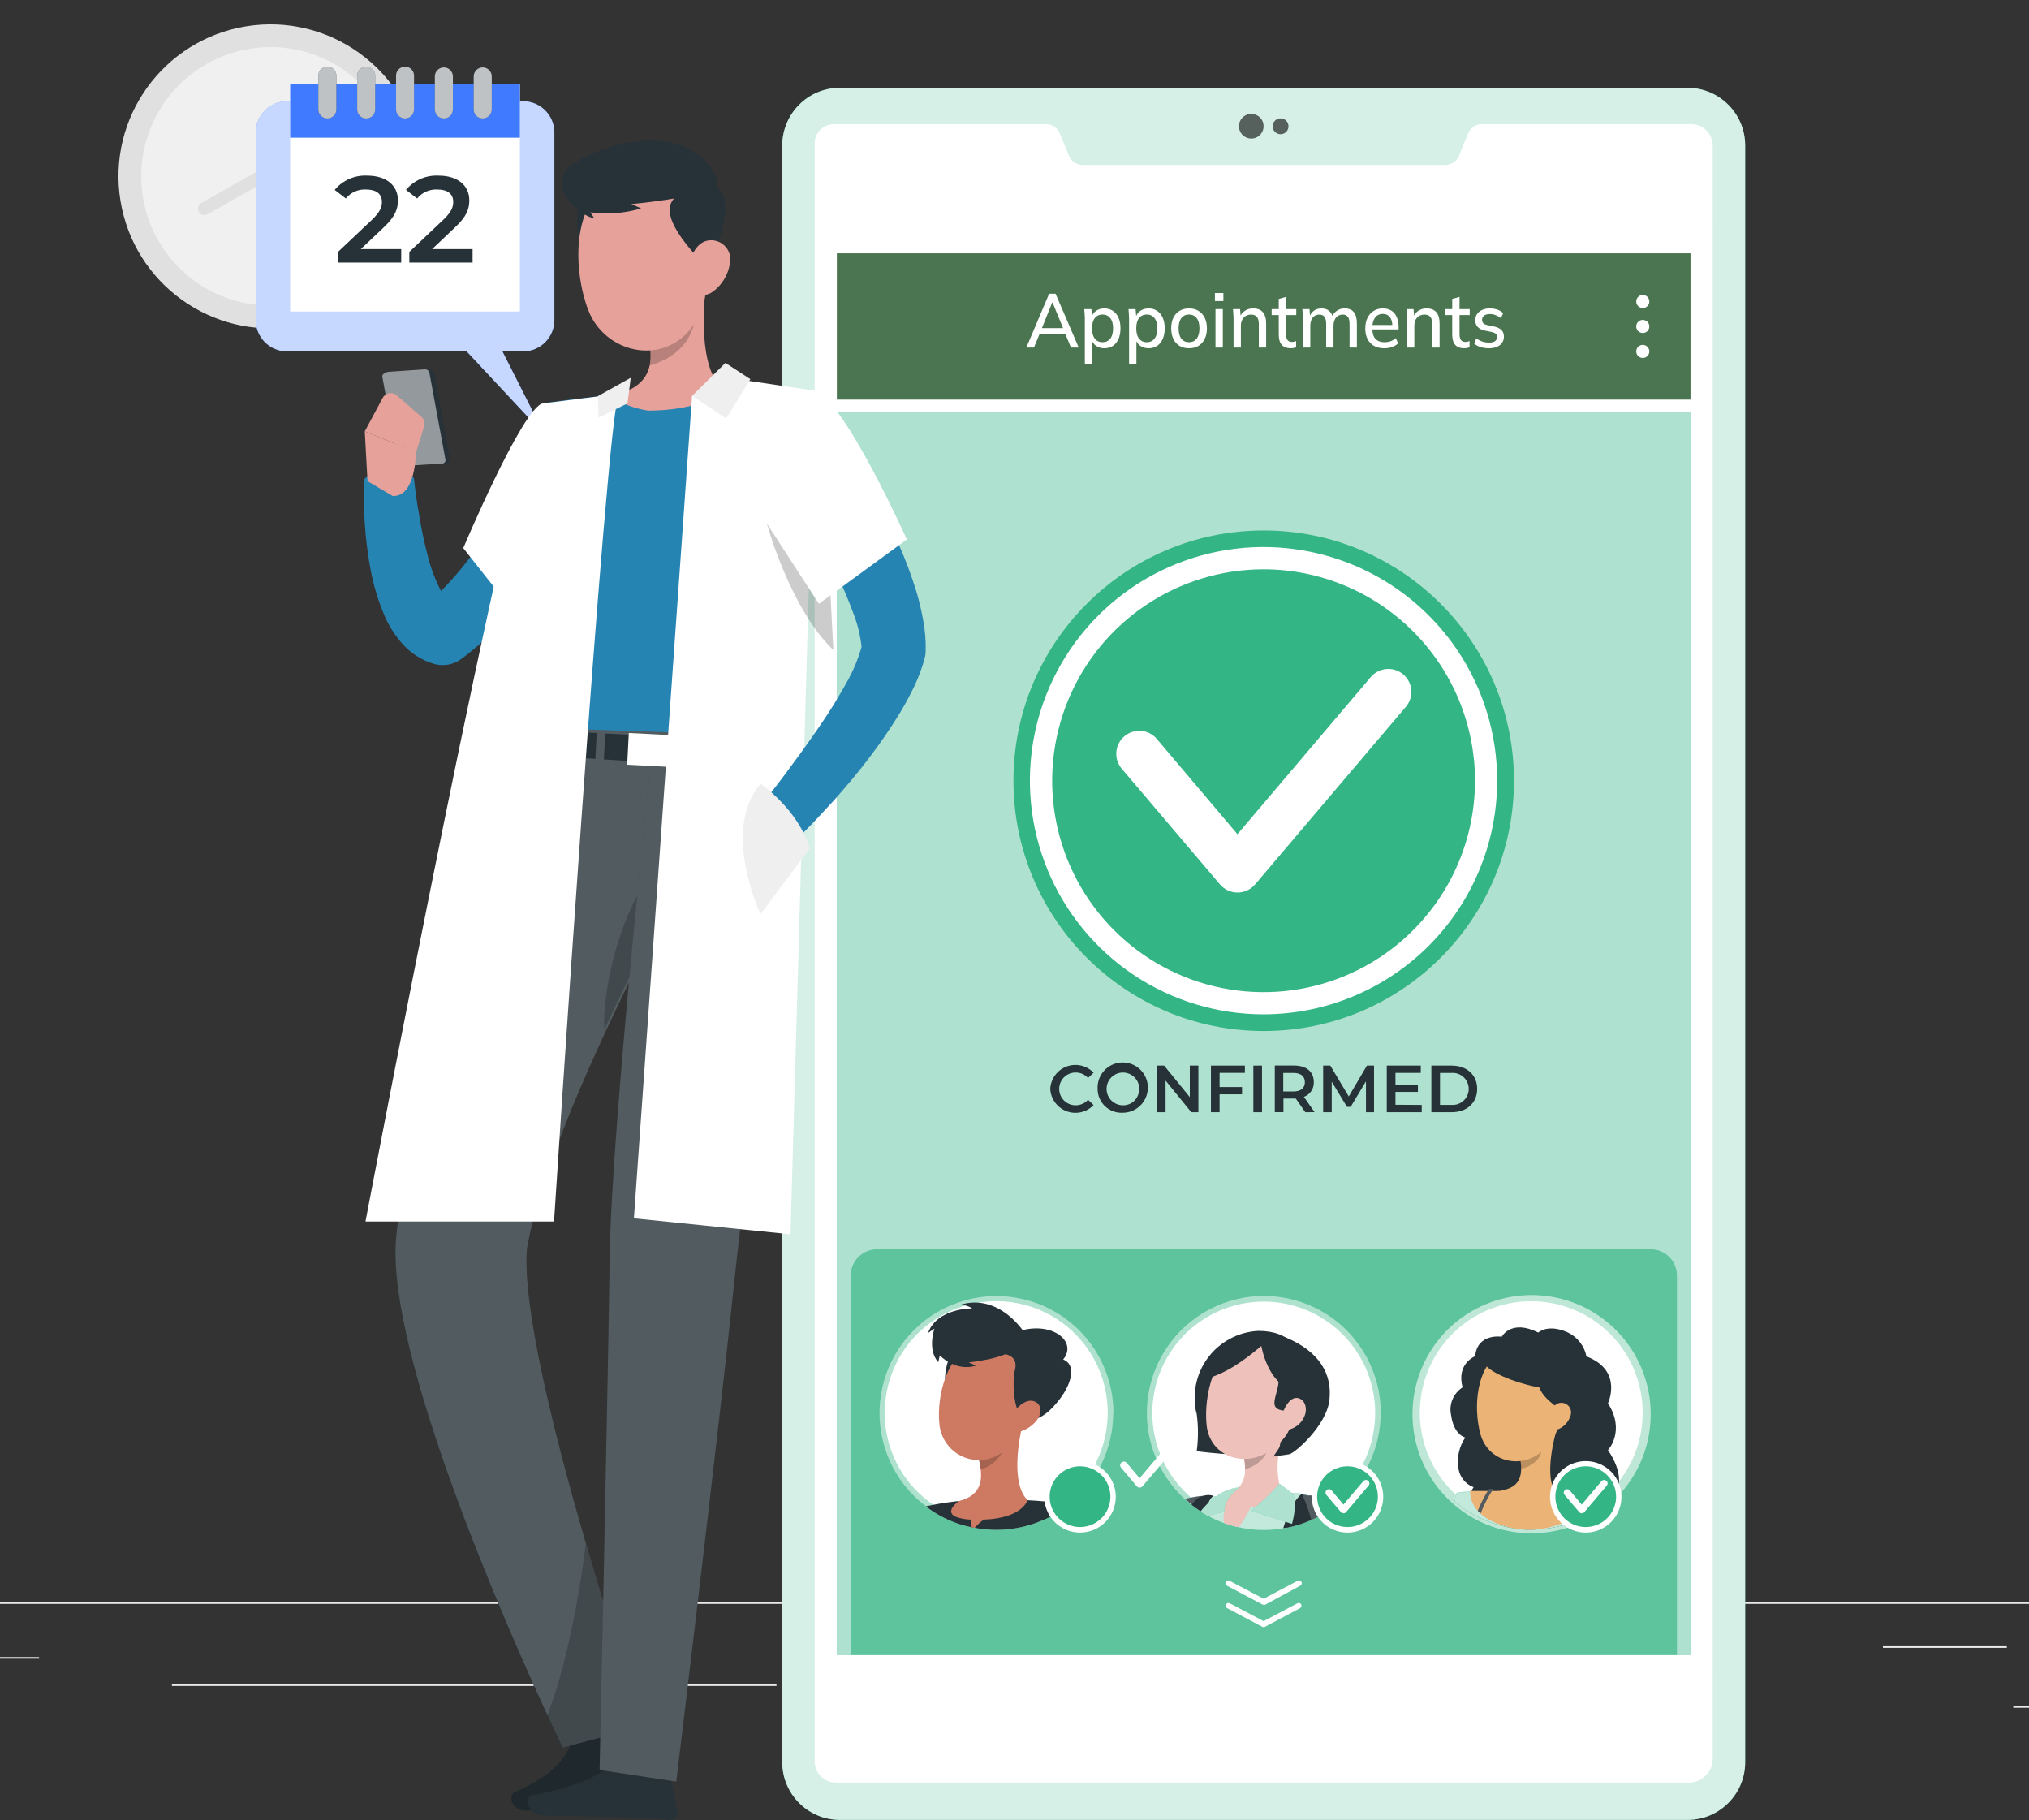
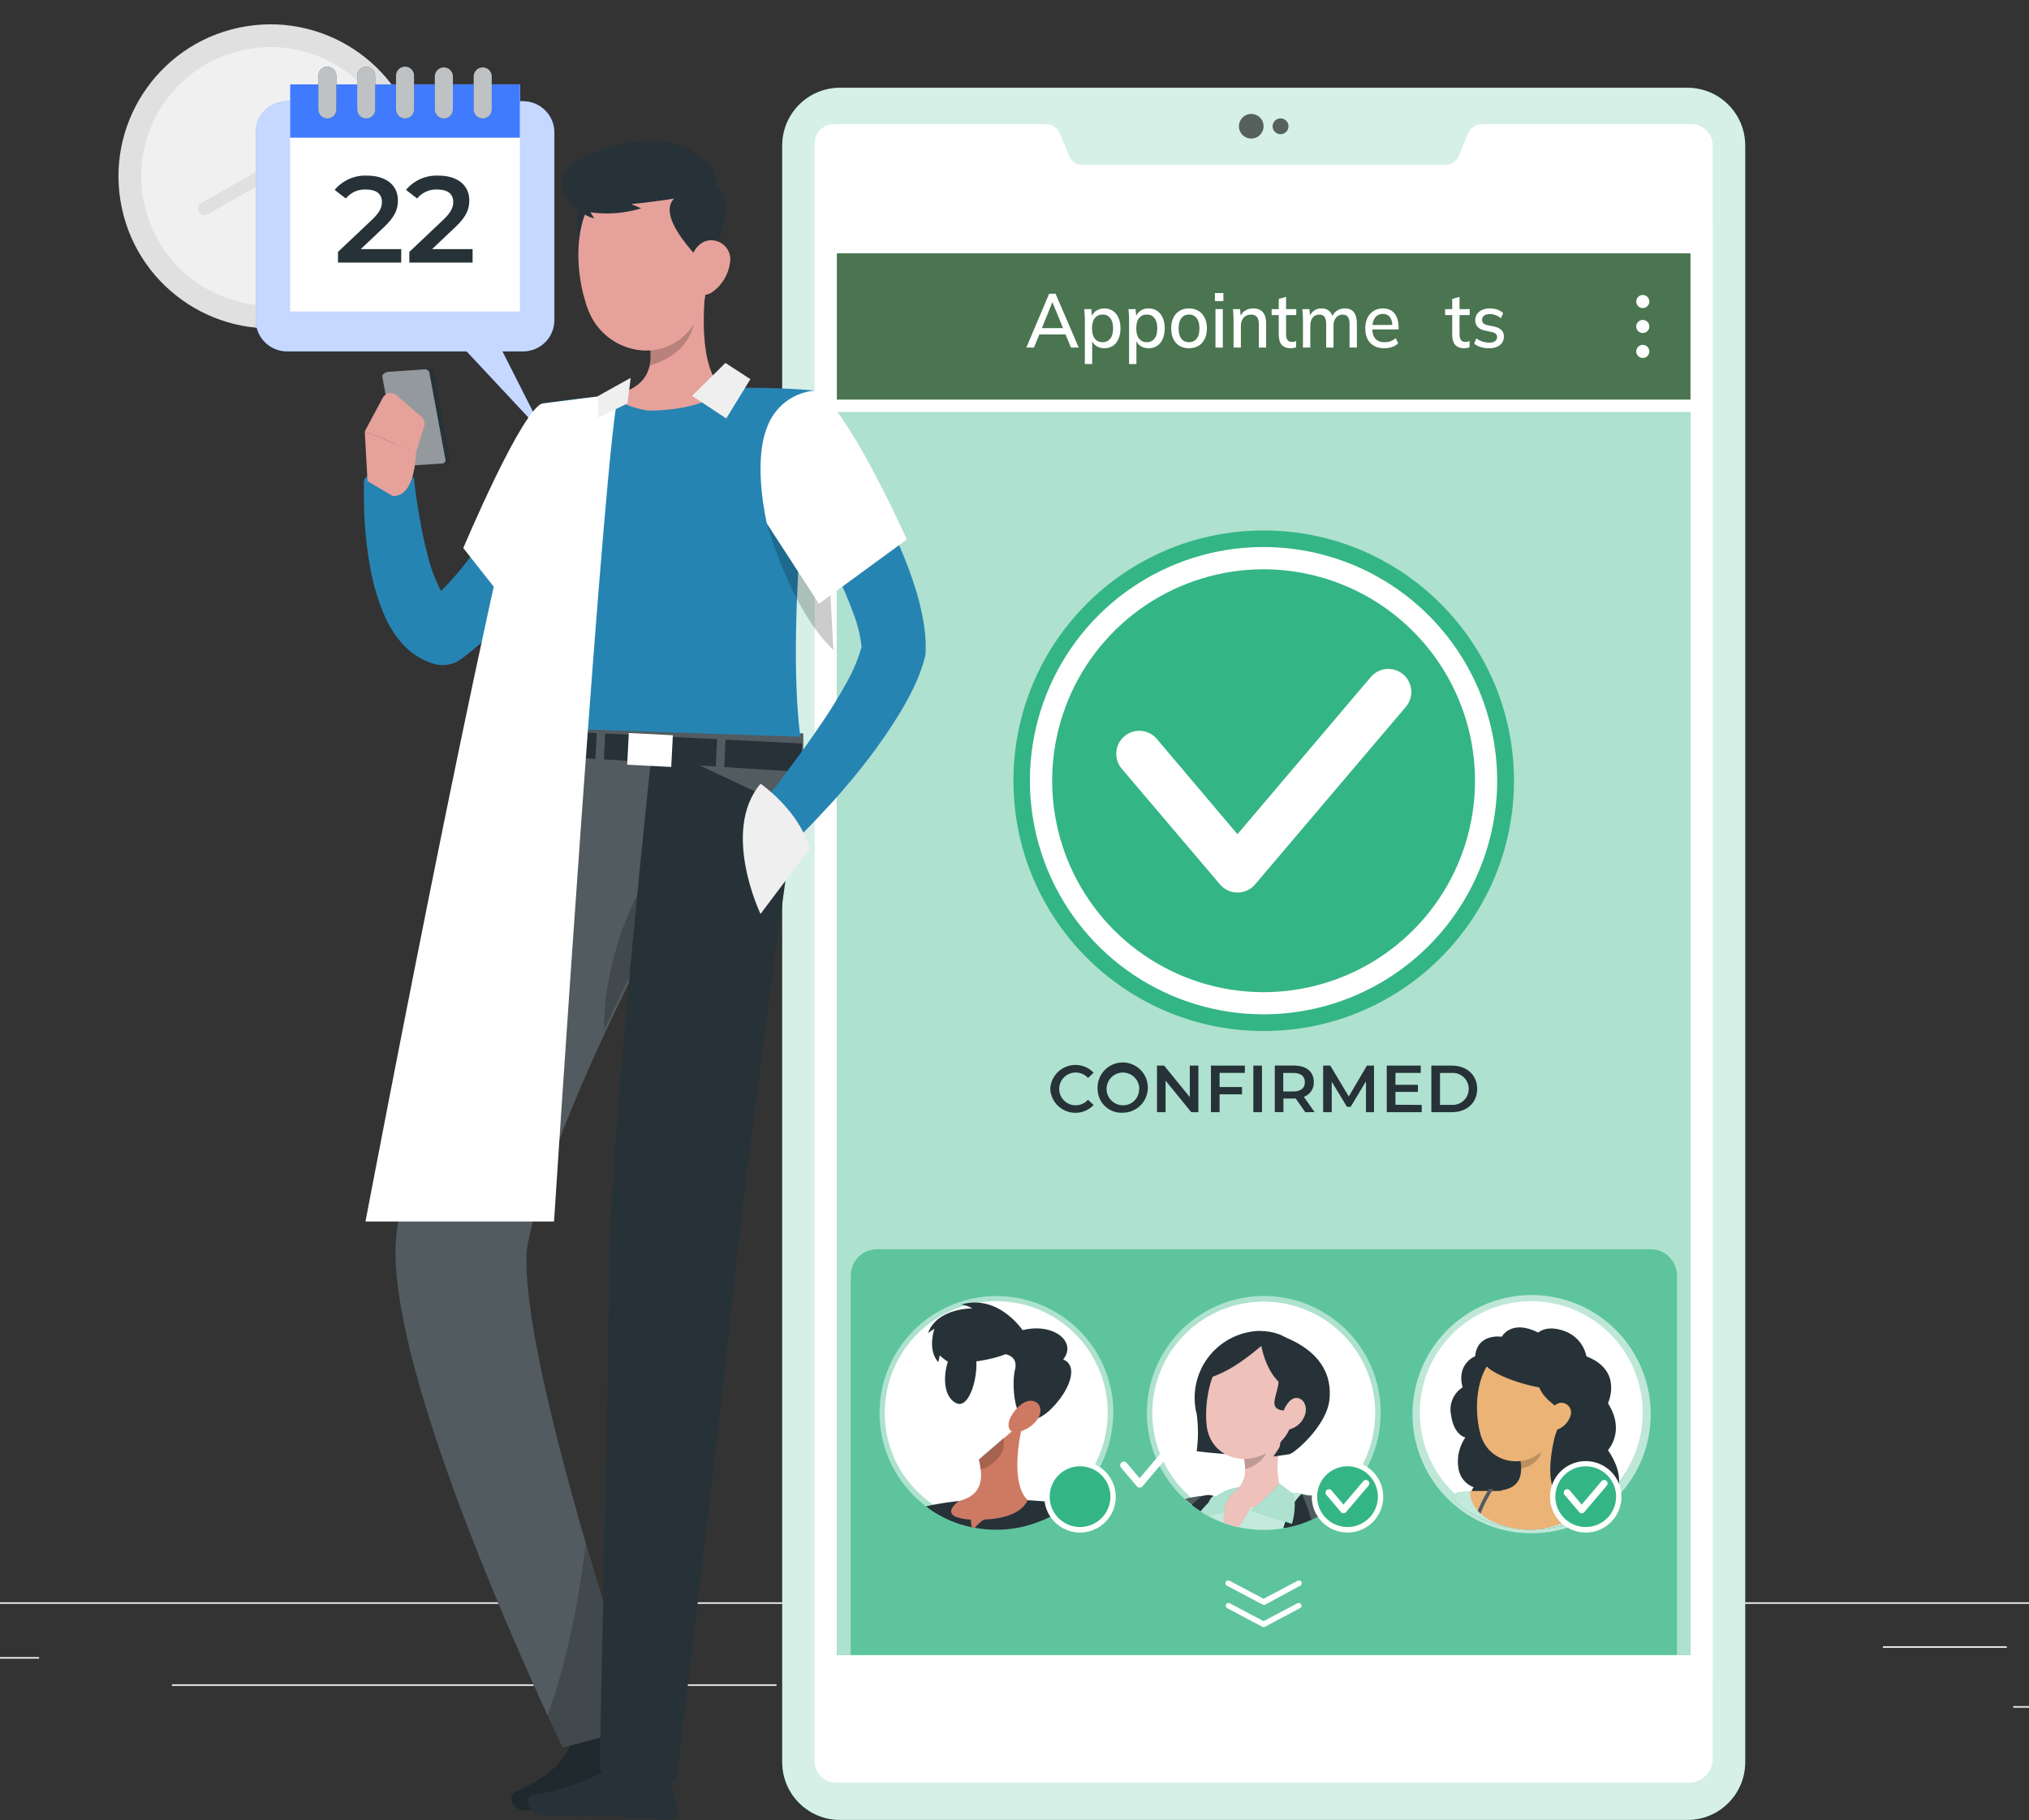
<svg xmlns="http://www.w3.org/2000/svg" width="223" height="200" viewBox="0 0 223 200" fill="none">
  <rect x="0" y="0" width="223" height="200" fill="#333333" stroke="none" />
  <g clip-path="url(#clip0_7325_8515)">
    <path d="M280.296 176.061H-74.359V176.238H280.296V176.061Z" fill="#EBEBEB" />
    <path d="M244.759 187.471H221.267V187.648H244.759V187.471Z" fill="#EBEBEB" />
    <path d="M160.579 189.4H154.415V189.578H160.579V189.4Z" fill="#EBEBEB" />
    <path d="M220.558 180.891H206.946V181.068H220.558V180.891Z" fill="#EBEBEB" />
    <path d="M4.297 182.082H-0.193V182.259H4.297V182.082Z" fill="#EBEBEB" />
    <path d="M85.342 185.074H18.894V185.252H85.342V185.074Z" fill="#EBEBEB" />
    <path d="M185.463 9.648H92.317C88.814 9.648 85.974 12.488 85.974 15.99V193.632C85.974 197.135 88.814 199.974 92.317 199.974H185.463C188.966 199.974 191.806 197.135 191.806 193.632V15.99C191.806 12.488 188.966 9.648 185.463 9.648Z" fill="#34B586" />
    <path opacity="0.8" d="M185.463 9.648H92.317C88.814 9.648 85.974 12.488 85.974 15.99V193.632C85.974 197.135 88.814 199.974 92.317 199.974H185.463C188.966 199.974 191.806 197.135 191.806 193.632V15.99C191.806 12.488 188.966 9.648 185.463 9.648Z" fill="white" />
    <path opacity="0.6" d="M138.877 13.87C138.877 14.139 138.797 14.401 138.648 14.624C138.499 14.847 138.287 15.02 138.039 15.123C137.791 15.225 137.518 15.251 137.255 15.199C136.992 15.146 136.751 15.016 136.562 14.826C136.372 14.636 136.244 14.394 136.192 14.131C136.141 13.867 136.168 13.595 136.272 13.347C136.376 13.1 136.55 12.889 136.774 12.741C136.998 12.593 137.26 12.514 137.529 12.516C137.706 12.516 137.882 12.551 138.046 12.619C138.21 12.687 138.359 12.787 138.484 12.913C138.61 13.039 138.709 13.188 138.776 13.352C138.844 13.517 138.878 13.693 138.877 13.87Z" fill="black" />
    <path opacity="0.6" d="M141.613 13.87C141.614 14.043 141.564 14.212 141.469 14.356C141.374 14.5 141.238 14.613 141.079 14.679C140.919 14.746 140.744 14.764 140.574 14.73C140.405 14.697 140.249 14.614 140.127 14.492C140.005 14.37 139.922 14.214 139.888 14.044C139.855 13.875 139.873 13.7 139.939 13.54C140.006 13.381 140.119 13.245 140.263 13.15C140.407 13.055 140.576 13.005 140.749 13.006C140.978 13.008 141.196 13.099 141.358 13.261C141.52 13.422 141.611 13.641 141.613 13.87Z" fill="black" />
    <path d="M188.238 16.029V193.259C188.238 193.954 187.962 194.619 187.471 195.11C186.98 195.601 186.314 195.877 185.62 195.877H91.891C91.58 195.881 91.27 195.822 90.982 195.703C90.693 195.585 90.432 195.409 90.212 195.188C89.993 194.966 89.821 194.702 89.705 194.413C89.59 194.123 89.534 193.813 89.541 193.501V15.813C89.531 15.538 89.575 15.264 89.67 15.006C89.766 14.748 89.912 14.511 90.099 14.309C90.286 14.107 90.511 13.944 90.762 13.83C91.012 13.715 91.282 13.651 91.558 13.641H114.985C115.312 13.646 115.63 13.75 115.899 13.937C116.167 14.125 116.373 14.389 116.49 14.694L117.466 17.083C117.584 17.387 117.791 17.648 118.059 17.834C118.328 18.019 118.645 18.12 118.971 18.124H158.861C159.186 18.121 159.502 18.022 159.77 17.839C160.038 17.656 160.246 17.398 160.366 17.096L161.335 14.694C161.455 14.389 161.662 14.125 161.931 13.938C162.2 13.75 162.519 13.647 162.847 13.641H185.934C186.555 13.656 187.145 13.915 187.576 14.363C188.008 14.809 188.245 15.408 188.238 16.029Z" fill="white" />
    <path opacity="0.3" d="M188.232 24.707H89.541V184.096H188.232V24.707Z" fill="white" />
    <path d="M185.797 45.291H91.977V181.852H185.797V45.291Z" fill="#34B586" />
    <path opacity="0.6" d="M185.797 45.291H91.977V181.852H185.797V45.291Z" fill="white" />
    <path d="M139.669 191.518H138.111C137.718 191.518 137.341 191.363 137.063 191.086C136.784 190.808 136.627 190.432 136.625 190.039V188.482C136.625 188.088 136.782 187.71 137.06 187.431C137.339 187.153 137.717 186.996 138.111 186.996H139.669C140.063 186.996 140.441 187.153 140.72 187.431C140.998 187.71 141.155 188.088 141.155 188.482V190.039C141.153 190.432 140.996 190.808 140.717 191.086C140.439 191.363 140.062 191.518 139.669 191.518ZM138.111 187.592C137.88 187.593 137.658 187.687 137.495 187.851C137.332 188.015 137.241 188.237 137.241 188.469V190.026C137.242 190.257 137.335 190.477 137.497 190.64C137.66 190.803 137.881 190.895 138.111 190.897H139.669C139.899 190.895 140.12 190.803 140.283 190.64C140.446 190.477 140.538 190.257 140.54 190.026V188.469C140.54 188.237 140.448 188.015 140.285 187.851C140.122 187.687 139.901 187.593 139.669 187.592H138.111Z" fill="white" />
    <path d="M138.89 113.291C154.081 113.291 166.395 100.978 166.395 85.79C166.395 70.602 154.081 58.289 138.89 58.289C123.699 58.289 111.385 70.602 111.385 85.79C111.385 100.978 123.699 113.291 138.89 113.291Z" fill="#34B586" />
    <path d="M138.877 111.457C133.798 111.458 128.832 109.953 124.608 107.133C120.384 104.312 117.092 100.302 115.147 95.611C113.203 90.919 112.694 85.756 113.685 80.775C114.675 75.794 117.121 71.219 120.713 67.627C124.304 64.036 128.88 61.591 133.862 60.6C138.844 59.61 144.008 60.119 148.7 62.063C153.393 64.007 157.403 67.299 160.224 71.522C163.046 75.745 164.551 80.71 164.549 85.789C164.542 92.594 161.835 99.119 157.022 103.931C152.209 108.743 145.684 111.45 138.877 111.457ZM138.877 62.555C134.281 62.555 129.788 63.918 125.967 66.471C122.146 69.024 119.167 72.652 117.408 76.898C115.65 81.143 115.189 85.814 116.086 90.321C116.983 94.828 119.196 98.968 122.446 102.217C125.695 105.467 129.836 107.679 134.344 108.576C138.851 109.472 143.523 109.012 147.77 107.254C152.016 105.495 155.645 102.517 158.198 98.697C160.752 94.876 162.114 90.384 162.114 85.789C162.107 79.629 159.657 73.723 155.301 69.368C150.944 65.012 145.038 62.562 138.877 62.555Z" fill="white" />
    <path d="M136.003 98.073C135.637 98.073 135.274 97.992 134.942 97.838C134.609 97.683 134.315 97.457 134.079 97.176L123.285 84.466C122.851 83.955 122.638 83.293 122.692 82.624C122.747 81.956 123.065 81.337 123.576 80.903C124.088 80.469 124.75 80.256 125.419 80.31C126.087 80.365 126.706 80.683 127.14 81.194L136.003 91.665L150.659 74.394C151.093 73.883 151.713 73.565 152.381 73.51C153.05 73.456 153.712 73.669 154.224 74.103C154.735 74.537 155.053 75.156 155.107 75.824C155.162 76.493 154.949 77.155 154.515 77.666L137.947 97.176C137.709 97.459 137.412 97.687 137.076 97.842C136.74 97.997 136.373 98.076 136.003 98.073Z" fill="white" />
    <path d="M185.797 27.836H91.976V43.91H185.797V27.836Z" fill="#4A7550" />
    <path d="M181.274 33.13C181.274 33.273 181.231 33.412 181.152 33.53C181.073 33.648 180.961 33.741 180.829 33.795C180.698 33.85 180.553 33.864 180.413 33.836C180.273 33.808 180.145 33.74 180.044 33.639C179.944 33.538 179.875 33.41 179.847 33.27C179.82 33.131 179.834 32.986 179.888 32.855C179.943 32.723 180.035 32.611 180.154 32.532C180.272 32.452 180.411 32.41 180.554 32.41C180.745 32.41 180.928 32.486 181.063 32.621C181.198 32.756 181.274 32.939 181.274 33.13Z" fill="white" />
    <path d="M181.274 35.872C181.274 36.015 181.231 36.154 181.152 36.272C181.073 36.391 180.961 36.483 180.829 36.537C180.698 36.592 180.553 36.606 180.413 36.578C180.273 36.551 180.145 36.482 180.044 36.381C179.944 36.281 179.875 36.152 179.847 36.013C179.82 35.873 179.834 35.728 179.888 35.597C179.943 35.465 180.035 35.353 180.154 35.274C180.272 35.195 180.411 35.152 180.554 35.152C180.745 35.152 180.928 35.228 181.063 35.363C181.198 35.498 181.274 35.681 181.274 35.872Z" fill="white" />
    <path d="M181.274 38.614C181.274 38.757 181.231 38.896 181.152 39.014C181.073 39.133 180.961 39.225 180.829 39.28C180.698 39.334 180.553 39.348 180.413 39.321C180.273 39.293 180.145 39.224 180.044 39.123C179.944 39.023 179.875 38.895 179.847 38.755C179.82 38.615 179.834 38.471 179.888 38.339C179.943 38.207 180.035 38.095 180.154 38.016C180.272 37.937 180.411 37.895 180.554 37.895C180.745 37.895 180.928 37.97 181.063 38.105C181.198 38.24 181.274 38.423 181.274 38.614Z" fill="white" />
    <path d="M115.43 119.651C115.456 119.111 115.64 118.59 115.96 118.153C116.279 117.716 116.719 117.382 117.226 117.193C117.733 117.003 118.285 116.967 118.813 117.087C119.34 117.208 119.821 117.48 120.195 117.871L119.58 118.454C119.409 118.26 119.198 118.107 118.962 118.003C118.726 117.899 118.47 117.847 118.212 117.852C117.734 117.852 117.277 118.041 116.939 118.379C116.601 118.716 116.412 119.174 116.412 119.651C116.412 120.129 116.601 120.586 116.939 120.924C117.277 121.261 117.734 121.451 118.212 121.451C118.47 121.454 118.726 121.401 118.962 121.296C119.199 121.191 119.409 121.036 119.58 120.842L120.195 121.425C119.821 121.815 119.341 122.088 118.814 122.209C118.287 122.33 117.736 122.294 117.229 122.105C116.722 121.916 116.282 121.583 115.962 121.147C115.643 120.711 115.457 120.191 115.43 119.651Z" fill="#263238" />
    <path d="M120.634 119.652C120.605 119.1 120.743 118.553 121.028 118.08C121.314 117.608 121.734 117.231 122.236 117C122.737 116.769 123.297 116.693 123.842 116.783C124.387 116.873 124.892 117.124 125.293 117.503C125.694 117.883 125.972 118.375 126.09 118.914C126.209 119.453 126.163 120.016 125.959 120.529C125.755 121.042 125.402 121.482 124.945 121.792C124.488 122.103 123.949 122.269 123.396 122.27C123.041 122.289 122.685 122.236 122.35 122.113C122.016 121.991 121.71 121.801 121.451 121.556C121.193 121.311 120.987 121.016 120.846 120.688C120.706 120.361 120.634 120.008 120.634 119.652ZM125.216 119.652C125.216 119.296 125.11 118.947 124.912 118.651C124.714 118.355 124.433 118.125 124.103 117.989C123.774 117.853 123.412 117.817 123.062 117.887C122.713 117.957 122.392 118.129 122.141 118.382C121.889 118.634 121.719 118.955 121.65 119.305C121.581 119.654 121.618 120.016 121.755 120.345C121.892 120.674 122.124 120.955 122.421 121.152C122.718 121.349 123.066 121.453 123.423 121.452C123.659 121.455 123.893 121.411 124.111 121.322C124.329 121.232 124.527 121.099 124.692 120.931C124.858 120.762 124.987 120.562 125.072 120.342C125.158 120.123 125.198 119.888 125.19 119.652H125.216Z" fill="#263238" />
    <path d="M131.709 117.092V122.21H130.93L128.103 118.741V122.21H127.16V117.092H127.946L130.767 120.554V117.092H131.709Z" fill="#263238" />
    <path d="M134.039 117.89V119.448H136.507V120.246H134.039V122.21H133.09V117.092H136.821V117.89H134.039Z" fill="#263238" />
    <path d="M137.751 117.092H138.7V122.21H137.751V117.092Z" fill="#263238" />
    <path d="M143.459 122.21L142.412 120.712H141.057V122.204H140.108V117.086H142.215C143.557 117.086 144.395 117.74 144.395 118.905C144.41 119.256 144.311 119.603 144.115 119.893C143.918 120.184 143.633 120.405 143.302 120.522L144.48 122.204L143.459 122.21ZM142.15 117.897H141.037V119.933H142.15C142.981 119.933 143.413 119.553 143.413 118.912C143.413 118.271 142.975 117.897 142.15 117.897Z" fill="#263238" />
    <path d="M150.129 122.21V118.82L148.447 121.621H148.041L146.365 118.859V122.21H145.423V117.092H146.208L148.238 120.482L150.234 117.092H151.013V122.21H150.129Z" fill="#263238" />
    <path d="M156.256 121.411V122.21H152.414V117.092H156.151V117.89H153.369V119.199H155.837V119.978H153.369V121.392L156.256 121.411Z" fill="#263238" />
    <path d="M157.316 117.092H159.555C161.211 117.092 162.35 118.113 162.35 119.651C162.35 121.189 161.211 122.21 159.555 122.21H157.316V117.092ZM159.509 121.405C159.752 121.426 159.997 121.396 160.228 121.317C160.459 121.239 160.671 121.113 160.851 120.948C161.031 120.783 161.175 120.583 161.273 120.359C161.371 120.136 161.422 119.895 161.422 119.651C161.422 119.407 161.371 119.165 161.273 118.942C161.175 118.719 161.031 118.518 160.851 118.353C160.671 118.188 160.459 118.063 160.228 117.984C159.997 117.906 159.752 117.876 159.509 117.897H158.266V121.405H159.509Z" fill="#263238" />
    <path d="M96.382 137.275H181.424C182.188 137.275 182.921 137.579 183.461 138.119C184.001 138.659 184.304 139.391 184.304 140.155V181.851H93.508V140.148C93.51 139.387 93.813 138.657 94.352 138.119C94.89 137.58 95.62 137.277 96.382 137.275Z" fill="#34B586" />
    <path opacity="0.2" d="M96.382 137.275H181.424C182.188 137.275 182.921 137.579 183.461 138.119C184.001 138.659 184.304 139.391 184.304 140.155V181.851H93.508V140.148C93.51 139.387 93.813 138.657 94.352 138.119C94.89 137.58 95.62 137.277 96.382 137.275Z" fill="white" />
    <path opacity="0.5" d="M122.349 155.241C122.352 157.175 121.916 159.084 121.075 160.825C120.233 162.566 119.008 164.094 117.492 165.294C117.422 165.36 117.348 165.422 117.269 165.477C116.424 166.124 115.501 166.661 114.52 167.074C112.191 168.069 109.619 168.35 107.13 167.879C107.02 167.867 106.911 167.849 106.803 167.827C106.399 167.747 106.001 167.642 105.611 167.512C104.355 167.116 103.168 166.524 102.096 165.758C101.978 165.68 101.874 165.601 101.762 165.516C100.017 164.196 98.637 162.452 97.755 160.449C96.872 158.446 96.516 156.251 96.719 154.072C96.922 151.893 97.678 149.802 98.916 147.997C100.154 146.192 101.832 144.733 103.792 143.758C105.751 142.783 107.928 142.325 110.114 142.426C112.301 142.527 114.425 143.185 116.286 144.337C118.147 145.489 119.683 147.097 120.749 149.009C121.814 150.92 122.374 153.072 122.375 155.261L122.349 155.241Z" fill="white" />
    <path d="M109.493 167.487C108.74 167.49 107.988 167.422 107.248 167.284C107.142 167.268 107.037 167.246 106.934 167.218C106.542 167.138 106.156 167.038 105.775 166.917C104.576 166.54 103.445 165.975 102.424 165.242C102.306 165.163 102.208 165.091 102.109 165.013C100.591 163.877 99.36 162.402 98.514 160.705C97.668 159.008 97.232 157.137 97.239 155.241C97.237 153.167 97.761 151.126 98.763 149.31C99.765 147.493 101.212 145.961 102.968 144.856C104.724 143.752 106.732 143.111 108.803 142.994C110.875 142.877 112.942 143.288 114.811 144.189C116.68 145.089 118.29 146.449 119.49 148.141C120.69 149.834 121.44 151.803 121.671 153.864C121.901 155.926 121.605 158.012 120.809 159.928C120.012 161.843 118.743 163.525 117.119 164.816C117.058 164.876 116.992 164.931 116.922 164.98C114.787 166.606 112.177 167.486 109.493 167.487Z" fill="white" />
    <path d="M105.585 167.493C104.329 167.097 103.142 166.505 102.07 165.739C102.955 165.709 103.832 165.917 104.61 166.341C104.753 166.422 104.885 166.521 105.003 166.636C105.268 166.866 105.468 167.162 105.585 167.493Z" fill="#263238" />
    <path d="M117.492 165.294C117.422 165.36 117.348 165.421 117.269 165.477C116.424 166.124 115.501 166.661 114.52 167.074C112.191 168.069 109.618 168.349 107.13 167.879C107.02 167.867 106.911 167.849 106.802 167.826C106.399 167.747 106.001 167.642 105.611 167.512C104.355 167.116 103.168 166.524 102.096 165.758C101.978 165.68 101.873 165.601 101.762 165.516C102.672 165.32 103.818 165.11 104.989 164.979L105.356 164.94C107.779 164.785 110.208 164.754 112.635 164.849H112.936C114.173 164.901 115.417 165.032 116.418 165.163L117.492 165.294Z" fill="#263238" />
    <path d="M117.276 165.477C116.431 166.124 115.507 166.66 114.527 167.073C114.84 166.622 115.249 166.245 115.724 165.969C116.199 165.693 116.729 165.525 117.276 165.477Z" fill="#263238" />
    <path d="M112.936 164.829C112.936 164.829 112.406 166.825 108.125 166.976C107.756 167.233 107.421 167.537 107.13 167.879C107.02 167.867 106.911 167.85 106.803 167.827C106.75 167.545 106.713 167.261 106.691 166.976C106.124 166.963 105.562 166.857 105.029 166.662C104.874 166.6 104.739 166.498 104.636 166.367C104.191 165.759 105.382 164.941 105.382 164.941C107.595 164.384 107.961 162.977 107.785 161.491C107.768 161.305 107.742 161.119 107.706 160.935C107.706 160.778 107.654 160.628 107.614 160.477C107.614 160.438 107.614 160.405 107.614 160.372L110.364 158.01L111.208 157.29L112.386 156.275C112.386 156.315 112.386 156.354 112.386 156.393C112.327 156.681 112.262 156.989 112.21 157.323C111.692 159.849 111.457 163.429 112.936 164.829Z" fill="#CE7A63" />
    <path opacity="0.2" d="M107.562 160.347C107.655 160.715 107.721 161.089 107.758 161.466C108.799 161.237 110.167 160.111 110.292 159.045C110.33 158.692 110.33 158.337 110.292 157.984L107.562 160.347Z" fill="black" />
    <path d="M105.493 147.773C103.844 148.552 103.006 153.238 105.133 154.2C107.261 155.162 108.576 146.3 105.493 147.773Z" fill="#263238" />
-     <path d="M113.113 152.695C112.458 155.967 112.242 157.931 110.331 159.449C109.717 159.952 108.978 160.278 108.192 160.391C107.407 160.504 106.605 160.399 105.875 160.089C105.145 159.779 104.513 159.275 104.049 158.631C103.585 157.988 103.306 157.229 103.242 156.439C102.934 153.402 104.06 148.539 107.484 147.557C108.22 147.325 109.004 147.291 109.758 147.457C110.511 147.623 111.208 147.985 111.778 148.505C112.348 149.025 112.772 149.686 113.006 150.422C113.24 151.157 113.277 151.941 113.113 152.695Z" fill="#CE7A63" />
    <path d="M109.945 148.742L110.108 145.875C110.835 146.208 111.648 146.304 112.432 146.15C115.803 145.325 118.408 147.459 116.851 149.383C118.454 150.037 117.59 152.256 116.53 153.657C115.064 155.62 113.486 156.53 112.393 155.666C111.411 155.195 111.228 151.818 111.542 150.561C112.039 148.676 109.945 148.742 109.945 148.742Z" fill="#263238" />
    <path d="M113.925 156.092C113.407 156.74 112.68 157.189 111.869 157.362C110.841 157.558 110.593 156.609 111.097 155.673C111.601 154.737 112.642 153.71 113.571 153.952C114.501 154.194 114.579 155.281 113.925 156.092Z" fill="#CE7A63" />
    <path d="M112.635 146.51C112.635 146.51 109.964 142.118 105.637 143.342C106.071 143.405 106.489 143.549 106.868 143.768C106.868 143.768 103.013 143.702 101.998 146.471L102.705 145.993C102.705 145.993 101.88 148.29 103.124 149.684L103.288 148.931C103.288 148.931 104.989 150.771 107.294 150.057L106.456 149.704C106.456 149.704 110.481 149.305 111.417 148.205C111.886 147.688 112.295 147.119 112.635 146.51Z" fill="#263238" />
    <path d="M168.317 168.481C167.76 168.48 167.204 168.445 166.652 168.377C165.748 168.261 164.859 168.05 164 167.747C163.03 167.413 162.104 166.962 161.243 166.404C160.888 166.18 160.547 165.935 160.222 165.669L160.04 165.522L159.802 165.32C159.641 165.187 159.515 165.068 159.389 164.949C157.504 163.186 156.182 160.904 155.59 158.392C154.998 155.88 155.162 153.249 156.062 150.83C156.962 148.411 158.557 146.311 160.646 144.796C162.736 143.281 165.227 142.417 167.807 142.313C170.386 142.21 172.939 142.871 175.144 144.214C177.348 145.556 179.107 147.521 180.198 149.86C181.289 152.199 181.664 154.808 181.275 157.36C180.887 159.912 179.753 162.291 178.015 164.2H177.644V164.592C177.413 164.823 177.182 165.04 176.944 165.229C176.891 165.283 176.835 165.334 176.777 165.383C176.216 165.864 175.611 166.293 174.971 166.663H174.488V166.935C172.762 167.862 170.849 168.386 168.891 168.467L168.317 168.481Z" fill="white" fill-opacity="0.6" />
    <path d="M168.28 167.473C167.76 167.472 167.239 167.439 166.722 167.374C165.877 167.267 165.045 167.069 164.242 166.785C163.334 166.473 162.468 166.051 161.663 165.529C161.33 165.319 161.011 165.09 160.707 164.842L160.537 164.704L160.314 164.514C160.164 164.39 160.046 164.279 159.928 164.168C158.164 162.518 156.928 160.384 156.374 158.033C155.82 155.683 155.974 153.221 156.816 150.958C157.657 148.695 159.149 146.731 161.104 145.313C163.059 143.895 165.39 143.087 167.803 142.99C170.216 142.893 172.604 143.512 174.667 144.768C176.729 146.024 178.374 147.862 179.395 150.051C180.415 152.239 180.766 154.681 180.403 157.068C180.039 159.455 178.978 161.681 177.353 163.467H177.006V163.834C176.79 164.05 176.574 164.253 176.351 164.429C176.301 164.48 176.249 164.528 176.194 164.573C175.669 165.024 175.104 165.425 174.505 165.771H174.054V166.026C172.439 166.893 170.649 167.384 168.817 167.46L168.28 167.473Z" fill="white" />
    <path d="M177.608 164.076C177.338 164.367 177.05 164.641 176.744 164.894L176.6 165.025C176.002 165.537 175.356 165.988 174.669 166.373C172.887 167.401 170.88 167.979 168.824 168.055C168.101 168.115 167.373 168.085 166.657 167.964C165.765 167.852 164.888 167.645 164.039 167.349C163.088 167.024 162.18 166.585 161.336 166.04C161.249 165.413 161.335 164.775 161.584 164.194C161.633 164.074 161.687 163.956 161.748 163.841C161.746 163.821 161.746 163.801 161.748 163.782C161.809 163.657 161.879 163.537 161.957 163.422C161.5 163.25 161.101 162.953 160.803 162.566C160.506 162.178 160.323 161.715 160.275 161.229C160.114 160.08 160.39 158.913 161.048 157.957C161.048 157.957 159.791 157.715 159.483 155.496C159.357 154.92 159.41 154.318 159.636 153.773C159.862 153.228 160.249 152.765 160.747 152.446C160.04 149.829 162.128 149.024 162.128 149.024C162.363 146.458 165.054 146.883 165.054 146.883C165.054 146.883 166.068 144.92 169.066 146.425C169.066 146.425 170.113 145.411 172.339 146.425C172.855 146.677 173.306 147.044 173.656 147.498C174.007 147.952 174.249 148.481 174.362 149.043C178.433 150.601 176.725 154.194 176.725 154.194C178.688 157.27 176.725 159.338 176.725 159.338C178.427 161.858 177.962 163.422 177.608 164.076Z" fill="#263238" />
    <path d="M164.098 167.212L164.039 167.363C163.088 167.038 162.18 166.598 161.335 166.054C160.983 165.832 160.644 165.59 160.321 165.327C160.321 165.327 160.321 165.327 160.288 165.327C160.152 165.23 160.023 165.123 159.902 165.006C159.764 164.895 159.633 164.777 159.502 164.653C159.676 164.344 159.958 164.11 160.294 163.999H160.438C160.719 163.943 161.004 163.91 161.289 163.9H161.564H161.754C162.285 163.912 162.796 164.107 163.201 164.45C163.303 164.535 163.399 164.627 163.489 164.725C163.739 165.007 163.958 165.314 164.143 165.641C164.329 166.152 164.312 166.713 164.098 167.212Z" fill="#34B586" />
    <g opacity="0.7">
      <path d="M164.098 167.212L164.039 167.363C163.088 167.038 162.18 166.598 161.335 166.054C160.983 165.832 160.644 165.59 160.321 165.327C160.321 165.327 160.321 165.327 160.288 165.327C160.152 165.23 160.023 165.123 159.902 165.006C159.764 164.895 159.633 164.777 159.502 164.653C159.676 164.344 159.958 164.11 160.294 163.999H160.438C160.719 163.943 161.004 163.91 161.289 163.9H161.564H161.754C162.285 163.912 162.796 164.107 163.201 164.45C163.303 164.535 163.399 164.627 163.489 164.725C163.739 165.007 163.958 165.314 164.143 165.641C164.329 166.152 164.312 166.713 164.098 167.212Z" fill="white" />
    </g>
    <path opacity="0.2" d="M160.321 165.315C160.321 165.315 160.321 165.315 160.288 165.315V165.223L160.321 165.315Z" fill="black" />
    <path d="M176.744 164.902L176.6 165.033C176.002 165.545 175.355 165.996 174.669 166.381C172.886 167.409 170.88 167.986 168.824 168.063C168.1 168.123 167.372 168.092 166.657 167.971C165.765 167.859 164.887 167.653 164.039 167.356C163.088 167.032 162.18 166.592 161.335 166.047C160.983 165.826 160.644 165.583 160.321 165.321C160.321 165.321 160.321 165.321 160.288 165.321C160.152 165.223 160.022 165.116 159.902 165C159.898 164.981 159.898 164.961 159.902 164.941C159.904 164.92 159.904 164.898 159.902 164.876V164.765C159.948 164.521 160.034 164.286 160.157 164.071L160.203 164.018H160.347H160.569L161.224 163.946H161.479H161.695H161.924H162.186H162.415H162.684C162.795 163.946 162.9 163.946 163.011 163.946H163.247H163.535C163.692 163.946 163.855 163.946 164.019 163.946L164.471 163.914C164.903 163.914 165.348 163.868 165.78 163.861H165.871C167.498 163.859 169.122 163.964 170.735 164.176C171.088 164.208 171.455 164.261 171.822 164.3L172.306 164.372L172.692 164.424L173.255 164.516L173.687 164.588L173.929 164.64C174.27 164.699 174.584 164.765 174.905 164.83L175.304 164.922H175.382L175.71 164.994L176.744 164.902Z" fill="#34B586" />
    <g opacity="0.7">
      <path d="M176.744 164.901L176.6 165.032C176.002 165.544 175.355 165.995 174.669 166.38C172.886 167.408 170.88 167.985 168.824 168.062C168.1 168.122 167.373 168.091 166.657 167.971C165.765 167.858 164.887 167.652 164.039 167.355C163.088 167.031 162.18 166.591 161.335 166.047C160.983 165.825 160.644 165.583 160.321 165.32C160.321 165.32 160.321 165.32 160.288 165.32C160.152 165.223 160.023 165.115 159.902 164.999C159.905 164.978 159.905 164.956 159.902 164.934C159.904 164.912 159.904 164.89 159.902 164.868V164.757C159.948 164.513 160.034 164.279 160.157 164.063L160.203 164.011H160.347H160.569C160.733 164.011 160.949 163.965 161.224 163.939H161.479H161.702H161.924H162.186H162.415H162.684C162.795 163.939 162.9 163.939 163.011 163.939H163.247H163.463H163.541H164.026H164.471C164.903 163.939 165.348 163.893 165.78 163.887H165.871C167.498 163.884 169.123 163.989 170.735 164.201C171.088 164.234 171.455 164.286 171.822 164.325L172.306 164.397L172.692 164.45L173.255 164.541L173.687 164.613L173.929 164.666C174.27 164.724 174.584 164.79 174.905 164.855L175.304 164.947H175.382L175.71 165.019L176.744 164.901Z" fill="white" />
    </g>
    <path d="M171.01 157.355C170.493 159.267 169.851 162.801 171.115 164.195C171.115 164.195 170.46 166.158 166.827 165.87C162.854 165.576 165.073 163.756 165.073 163.756C167.279 163.396 167.338 161.793 167.076 160.248L171.01 157.355Z" fill="#EBB376" />
    <path opacity="0.2" d="M169.406 158.559L167.076 160.273C167.143 160.632 167.178 160.995 167.181 161.36C168.019 161.301 169.223 160.47 169.374 159.612C169.451 159.266 169.463 158.909 169.406 158.559Z" fill="black" />
    <path d="M171.606 152.663C171.514 155.936 171.54 157.304 169.95 159.025C167.56 161.643 163.581 160.785 162.703 157.565C161.905 154.666 162.199 149.83 165.322 148.403C166.016 148.086 166.779 147.954 167.539 148.018C168.299 148.082 169.03 148.34 169.661 148.768C170.292 149.196 170.803 149.779 171.143 150.461C171.484 151.143 171.643 151.902 171.606 152.663Z" fill="#EBB376" />
    <path d="M163.162 149.456C162.409 151.125 173.7 154.469 172.025 151.243C170.349 148.016 165.119 145.104 163.162 149.456Z" fill="#263238" />
    <path d="M169.059 151.898C169.118 153.462 171.488 154.849 171.488 154.849C171.488 154.849 173.661 152.434 171.841 151.754C170.021 151.073 169.059 151.898 169.059 151.898Z" fill="#263238" />
    <path d="M172.588 155.62C172.488 155.916 172.331 156.189 172.126 156.424C171.92 156.659 171.67 156.85 171.39 156.988C170.644 157.355 170.113 156.713 170.198 155.928C170.284 155.142 170.761 154.174 171.573 154.141C171.751 154.136 171.928 154.176 172.087 154.256C172.246 154.337 172.383 154.457 172.484 154.604C172.585 154.751 172.647 154.921 172.665 155.099C172.683 155.276 172.657 155.456 172.588 155.62Z" fill="#EBB376" />
    <path d="M175.821 164.666C174.766 165.668 173.56 166.498 172.247 167.127L171.848 167.303C170.884 167.715 169.861 167.973 168.817 168.069C168.094 168.129 167.366 168.098 166.651 167.977L166.454 167.945C165.641 167.801 164.849 167.555 164.098 167.212C163.594 166.985 163.129 166.682 162.717 166.315C162.612 166.217 162.514 166.119 162.422 166.014C161.959 165.51 161.666 164.874 161.584 164.195C161.575 164.073 161.575 163.95 161.584 163.828H161.807H162.029H162.291H162.52H162.789C162.9 163.828 163.005 163.828 163.116 163.828H163.352H163.568H163.646H164.13H164.576C165.008 163.828 165.453 163.782 165.885 163.776H165.976C167.603 163.773 169.227 163.878 170.84 164.09C171.193 164.123 171.56 164.175 171.926 164.214L172.411 164.286L172.797 164.339L173.36 164.43L173.792 164.502L174.034 164.555C174.375 164.613 174.689 164.679 175.009 164.744L175.409 164.836H175.487L175.821 164.666Z" fill="#EBB376" />
    <path d="M172.26 167.127L171.868 167.304C171.946 166.197 172.134 165.101 172.431 164.031L172.817 164.084C172.541 165.079 172.355 166.098 172.26 167.127Z" fill="#263238" />
    <path d="M164.13 163.592C163.559 164.444 163.085 165.357 162.716 166.314C162.612 166.216 162.514 166.118 162.422 166.013C162.754 165.179 163.164 164.377 163.646 163.618L164.13 163.592Z" fill="#263238" />
    <path d="M176.6 165.031C176.002 165.543 175.355 165.994 174.669 166.379C175.13 165.713 175.815 165.234 176.6 165.031Z" fill="#34B586" />
    <g opacity="0.7">
      <path d="M176.6 165.031C176.002 165.543 175.355 165.994 174.669 166.379C175.13 165.713 175.815 165.234 176.6 165.031Z" fill="white" />
    </g>
    <g opacity="0.2">
      <path d="M172.26 167.127L171.868 167.304C171.946 166.197 172.134 165.101 172.431 164.031L172.817 164.084C172.541 165.079 172.355 166.098 172.26 167.127Z" fill="white" />
    </g>
    <g opacity="0.2">
      <path d="M164.13 163.592C163.559 164.444 163.085 165.357 162.716 166.314C162.612 166.216 162.514 166.118 162.422 166.013C162.754 165.179 163.164 164.377 163.646 163.618L164.13 163.592Z" fill="white" />
    </g>
    <path opacity="0.5" d="M151.746 155.241C151.748 157.151 151.322 159.038 150.5 160.763C149.678 162.488 148.48 164.007 146.994 165.208C146.725 165.437 146.45 165.64 146.169 165.863C145.519 166.314 144.826 166.699 144.101 167.014C143.195 167.42 142.243 167.715 141.266 167.891L141.024 167.937C140.319 168.053 139.605 168.112 138.89 168.114C137.977 168.116 137.066 168.017 136.174 167.819C135.625 167.705 135.084 167.551 134.557 167.361C133.933 167.142 133.329 166.87 132.75 166.55C132.624 166.486 132.502 166.416 132.384 166.34L132.148 166.203L131.965 166.079C131.617 165.866 131.285 165.63 130.97 165.372C130.764 165.219 130.568 165.055 130.381 164.881L130.237 164.75C128.657 163.308 127.462 161.495 126.76 159.475C126.058 157.455 125.871 155.292 126.216 153.182C126.561 151.071 127.427 149.08 128.737 147.389C130.046 145.698 131.756 144.36 133.713 143.497C135.67 142.633 137.811 142.272 139.943 142.444C142.075 142.617 144.13 143.319 145.922 144.487C147.714 145.654 149.186 147.25 150.205 149.13C151.225 151.011 151.759 153.115 151.759 155.254L151.746 155.241Z" fill="white" />
    <path d="M138.877 167.487C138.008 167.489 137.141 167.397 136.291 167.212C135.769 167.103 135.255 166.957 134.753 166.774C134.158 166.564 133.58 166.308 133.025 166.008L132.678 165.805C132.625 165.779 132.575 165.749 132.528 165.714L132.456 165.674L132.298 165.57C131.966 165.368 131.645 165.15 131.336 164.915C131.144 164.771 130.961 164.616 130.786 164.451L130.61 164.287C128.776 162.604 127.5 160.402 126.95 157.975C126.4 155.548 126.602 153.011 127.531 150.702C128.459 148.393 130.069 146.421 132.146 145.05C134.223 143.679 136.668 142.973 139.157 143.026C141.645 143.08 144.058 143.89 146.074 145.349C148.091 146.808 149.615 148.846 150.443 151.193C151.271 153.54 151.365 156.083 150.711 158.484C150.058 160.886 148.688 163.031 146.784 164.634L146.601 164.778C146.352 164.987 146.097 165.177 145.822 165.367C145.203 165.794 144.546 166.162 143.858 166.466C142.994 166.851 142.086 167.131 141.155 167.298L140.677 167.383C140.081 167.464 139.479 167.499 138.877 167.487Z" fill="white" />
    <path d="M174.283 168.101C173.562 168.101 172.857 167.888 172.257 167.487C171.658 167.086 171.19 166.517 170.914 165.851C170.638 165.185 170.566 164.452 170.707 163.745C170.847 163.038 171.195 162.388 171.705 161.878C172.215 161.368 172.864 161.021 173.571 160.881C174.279 160.74 175.012 160.812 175.678 161.088C176.344 161.364 176.914 161.831 177.314 162.431C177.715 163.03 177.929 163.735 177.929 164.456C177.927 165.422 177.542 166.348 176.859 167.032C176.176 167.715 175.249 168.1 174.283 168.101Z" fill="#34B586" />
    <path d="M173.851 166.283C173.796 166.283 173.742 166.272 173.692 166.249C173.642 166.227 173.598 166.193 173.563 166.152L171.959 164.26C171.894 164.185 171.861 164.087 171.869 163.987C171.876 163.888 171.923 163.795 171.998 163.73C172.074 163.665 172.172 163.633 172.271 163.64C172.371 163.648 172.463 163.694 172.528 163.77L173.838 165.327L176.017 162.755C176.05 162.717 176.09 162.686 176.134 162.664C176.179 162.641 176.228 162.628 176.277 162.624C176.327 162.62 176.377 162.627 176.425 162.642C176.472 162.658 176.516 162.683 176.554 162.716C176.592 162.748 176.623 162.787 176.645 162.831C176.668 162.875 176.681 162.923 176.685 162.973C176.688 163.022 176.682 163.072 176.666 163.119C176.651 163.166 176.626 163.209 176.593 163.246L174.126 166.152C174.091 166.192 174.049 166.224 174.002 166.247C173.955 166.269 173.903 166.282 173.851 166.283Z" fill="white" />
    <path d="M174.283 168.402C173.506 168.402 172.747 168.172 172.101 167.741C171.455 167.309 170.952 166.696 170.654 165.978C170.357 165.261 170.279 164.471 170.431 163.71C170.582 162.948 170.957 162.248 171.506 161.699C172.055 161.15 172.755 160.776 173.517 160.624C174.279 160.473 175.068 160.551 175.786 160.848C176.504 161.145 177.117 161.648 177.548 162.294C177.98 162.94 178.21 163.699 178.21 164.476C178.21 165.517 177.797 166.516 177.06 167.252C176.324 167.989 175.325 168.402 174.283 168.402ZM174.283 161.118C173.623 161.118 172.977 161.314 172.428 161.681C171.879 162.047 171.451 162.569 171.199 163.179C170.946 163.789 170.88 164.46 171.009 165.107C171.138 165.755 171.455 166.349 171.922 166.816C172.389 167.283 172.984 167.601 173.632 167.73C174.279 167.858 174.95 167.792 175.56 167.54C176.17 167.287 176.692 166.859 177.059 166.31C177.425 165.761 177.621 165.116 177.621 164.456C177.621 163.571 177.27 162.722 176.643 162.096C176.017 161.47 175.168 161.118 174.283 161.118Z" fill="white" />
    <path d="M131.526 155.391C131.709 156.742 131.709 158.111 131.526 159.462C131.526 159.462 139.715 160.594 141.705 159.083C143.695 157.571 144.572 148.559 140.14 147.695C135.709 146.831 130.479 149.855 131.526 155.391Z" fill="#263238" />
    <path d="M146.162 165.862C145.512 166.314 144.82 166.699 144.094 167.014C143.188 167.42 142.236 167.715 141.26 167.891L141.017 167.937C140.312 168.053 139.598 168.112 138.884 168.114C137.97 168.116 137.059 168.017 136.167 167.819C135.618 167.704 135.078 167.551 134.55 167.361C133.926 167.142 133.322 166.87 132.744 166.55C132.618 166.486 132.496 166.416 132.377 166.34L132.141 166.203L131.958 166.078C131.611 165.866 131.278 165.63 130.963 165.372C130.758 165.219 130.561 165.055 130.374 164.881C130.832 164.747 131.298 164.64 131.768 164.56C132.181 164.482 132.56 164.442 132.881 164.41H133.359C133.503 164.41 133.627 164.41 133.719 164.41H133.909C133.909 164.482 133.909 164.554 133.909 164.619C133.843 164.878 133.878 165.153 134.005 165.388C134.132 165.623 134.343 165.802 134.596 165.889C135.555 166.089 136.55 166.016 137.47 165.679C137.718 165.607 137.967 165.535 138.216 165.45C139.234 165.112 140.233 164.716 141.207 164.266L141.679 164.043H141.921C142.614 164.04 143.303 164.146 143.963 164.357H144.015C144.862 164.639 145.609 165.162 146.162 165.862Z" fill="#34B586" />
    <path opacity="0.7" d="M146.162 165.862C145.512 166.314 144.82 166.699 144.094 167.014C143.188 167.42 142.236 167.715 141.26 167.891L141.017 167.937C140.312 168.053 139.598 168.112 138.884 168.114C137.97 168.116 137.059 168.017 136.167 167.819C135.618 167.704 135.078 167.551 134.55 167.361C133.926 167.142 133.322 166.87 132.744 166.55C132.618 166.486 132.496 166.416 132.377 166.34L132.141 166.203L131.958 166.078C131.611 165.866 131.278 165.63 130.963 165.372C130.758 165.219 130.561 165.055 130.374 164.881C130.832 164.747 131.298 164.64 131.768 164.56C132.181 164.482 132.56 164.442 132.881 164.41H133.359C133.503 164.41 133.627 164.41 133.719 164.41H133.909C133.909 164.482 133.909 164.554 133.909 164.619C133.843 164.878 133.878 165.153 134.005 165.388C134.132 165.623 134.343 165.802 134.596 165.889C135.555 166.089 136.55 166.016 137.47 165.679C137.718 165.607 137.967 165.535 138.216 165.45C139.234 165.112 140.233 164.716 141.207 164.266L141.679 164.043H141.921C142.614 164.04 143.303 164.146 143.963 164.357H144.015C144.862 164.639 145.609 165.162 146.162 165.862Z" fill="white" />
    <path d="M137.921 165.634H137.457C137.078 166.394 136.64 167.123 136.147 167.814C135.599 167.699 135.058 167.546 134.531 167.355C134.438 166.935 134.456 166.497 134.583 166.086C131.965 165.863 133.045 165.026 133.876 164.574C134.21 164.397 134.498 164.279 134.498 164.279C135.129 164.162 135.712 163.862 136.174 163.416C136.641 162.872 136.876 162.167 136.828 161.452C136.828 161.354 136.828 161.256 136.828 161.158C136.813 160.885 136.778 160.614 136.723 160.346C136.727 160.316 136.727 160.285 136.723 160.254L137.162 159.901L139.316 158.173L141.031 156.799L141.103 156.74C141.099 156.779 141.099 156.819 141.103 156.858C140.972 157.329 140.834 157.892 140.729 158.487C140.69 158.664 140.657 158.847 140.631 159.031C140.596 159.217 140.569 159.405 140.553 159.593C140.553 159.718 140.513 159.849 140.5 159.967C140.359 160.999 140.392 162.047 140.599 163.069C140.699 163.5 140.901 163.902 141.188 164.24L141.234 164.293C141.234 164.293 143.053 165.713 137.921 165.634Z" fill="#EEC1BB" />
    <path opacity="0.2" d="M139.348 158.135L136.73 160.216C136.805 160.611 136.844 161.012 136.848 161.414C137.777 161.276 139.119 160.268 139.289 159.306C139.378 158.922 139.398 158.526 139.348 158.135Z" fill="black" />
    <path d="M142.981 152.362C142.326 155.851 142.124 157.336 140.134 159.012C137.136 161.531 133.018 160.196 132.619 156.643C132.266 153.436 133.398 148.265 136.998 147.114C137.762 146.85 138.583 146.793 139.376 146.949C140.169 147.105 140.906 147.468 141.514 148.001C142.122 148.534 142.577 149.218 142.835 149.984C143.093 150.75 143.143 151.571 142.981 152.362Z" fill="#EEC1BB" />
    <path d="M139.983 149.835C141.908 152.322 137.947 155.182 141.908 155.019C145.868 154.855 144.257 149.259 141.908 147.99C139.558 146.72 139.983 149.835 139.983 149.835Z" fill="#263238" />
    <path d="M133.084 151.033C133.063 151.037 133.041 151.035 133.02 151.028C133 151.022 132.981 151.01 132.966 150.994C132.95 150.978 132.937 150.959 132.929 150.938C132.92 150.918 132.916 150.895 132.916 150.873C132.916 150.85 132.92 150.828 132.929 150.807C132.937 150.786 132.95 150.768 132.966 150.752C133.147 150.537 133.374 150.367 133.63 150.253C133.886 150.14 134.165 150.086 134.445 150.097C134.49 150.105 134.529 150.13 134.555 150.167C134.58 150.204 134.591 150.249 134.583 150.294C134.572 150.339 134.546 150.378 134.509 150.406C134.472 150.433 134.426 150.447 134.38 150.444C134.158 150.438 133.938 150.483 133.736 150.575C133.534 150.667 133.356 150.803 133.215 150.974C133.199 150.993 133.179 151.008 133.156 151.018C133.133 151.028 133.109 151.034 133.084 151.033Z" fill="#263238" />
    <path d="M138.628 147.898C138.628 147.898 139.315 152.015 142.051 152.702C144.788 153.389 142.562 148.474 142.562 148.474C142.562 148.474 141.986 146.242 138.294 146.242C137.205 146.296 136.142 146.591 135.181 147.106C134.22 147.62 133.385 148.342 132.738 149.219C132.09 150.096 131.645 151.106 131.436 152.176C131.226 153.245 131.257 154.348 131.526 155.405C131.426 154.297 131.639 153.184 132.141 152.191C132.986 150.751 133.797 151.975 138.628 147.898Z" fill="#263238" />
    <path d="M141.116 146.883C145.043 148.447 146.438 151.006 146.11 153.846C145.783 156.687 142.274 159.691 141.705 159.795L139.951 160.044C139.951 160.044 142.648 156.294 142.13 155.024C141.613 153.755 141.09 153.624 141.09 153.624L141.116 146.883Z" fill="#263238" />
    <path d="M143.321 155.725C143.178 156.035 142.972 156.311 142.716 156.536C142.46 156.761 142.16 156.931 141.835 157.034C141.024 157.25 140.67 156.314 140.945 155.385C141.22 154.455 141.901 153.421 142.699 153.631C143.498 153.84 143.734 154.907 143.321 155.725Z" fill="#EEC1BB" />
    <path d="M145.423 164.639C145.743 164.731 146.45 164.999 147.007 165.215C146.738 165.444 146.464 165.647 146.182 165.869C145.532 166.321 144.839 166.706 144.114 167.021C143.208 167.427 142.256 167.722 141.279 167.898C141.338 167.689 141.404 167.493 141.469 167.296C141.474 167.254 141.483 167.212 141.495 167.172L141.574 166.943V166.89C141.626 166.733 141.685 166.583 141.744 166.432C141.842 166.171 141.947 165.922 142.058 165.693C142.089 165.617 142.124 165.542 142.163 165.47C142.163 165.398 142.242 165.326 142.274 165.254C142.276 165.241 142.276 165.228 142.274 165.215C142.32 165.13 142.372 165.051 142.412 164.973L142.595 164.691C142.724 164.511 142.869 164.343 143.027 164.188L143.446 164.266L143.747 164.325C143.801 164.319 143.856 164.319 143.911 164.325H143.963C144.006 164.319 144.051 164.319 144.094 164.325L144.749 164.456L144.893 164.489L145.266 164.574L145.423 164.639Z" fill="#263238" />
    <path opacity="0.2" d="M145.423 164.639C145.743 164.731 146.45 164.999 147.007 165.215C146.738 165.444 146.464 165.647 146.182 165.869C145.532 166.321 144.839 166.706 144.114 167.021C143.208 167.427 142.256 167.722 141.279 167.898C141.338 167.689 141.404 167.493 141.469 167.296C141.474 167.254 141.483 167.212 141.495 167.172L141.574 166.943V166.89C141.626 166.733 141.685 166.583 141.744 166.432C141.842 166.171 141.947 165.922 142.058 165.693C142.089 165.617 142.124 165.542 142.163 165.47C142.163 165.398 142.242 165.326 142.274 165.254C142.276 165.241 142.276 165.228 142.274 165.215C142.32 165.13 142.372 165.051 142.412 164.973L142.595 164.691C142.724 164.511 142.869 164.343 143.027 164.188L143.446 164.266L143.747 164.325C143.801 164.319 143.856 164.319 143.911 164.325H143.963C144.006 164.319 144.051 164.319 144.094 164.325L144.749 164.456L144.893 164.489L145.266 164.574L145.423 164.639Z" fill="white" />
    <path d="M144.114 166.996C143.208 167.402 142.256 167.696 141.279 167.873L141.037 167.919C141.109 167.67 141.188 167.435 141.266 167.205C141.517 166.442 141.865 165.714 142.3 165.039C142.517 164.704 142.782 164.402 143.086 164.143C143.508 165.063 143.851 166.018 144.114 166.996Z" fill="#263238" />
    <path d="M132.914 164.372C132.716 164.754 132.541 165.147 132.39 165.55C132.318 165.727 132.246 165.936 132.161 166.158L131.978 166.034C131.63 165.822 131.298 165.586 130.983 165.327C130.777 165.175 130.581 165.011 130.394 164.836L130.25 164.706C130.894 164.539 131.551 164.426 132.213 164.365C132.436 164.378 132.671 164.372 132.914 164.372Z" fill="#263238" />
    <path opacity="0.2" d="M132.914 164.372C132.716 164.754 132.541 165.147 132.39 165.55C132.318 165.727 132.246 165.936 132.161 166.158L131.978 166.034C131.63 165.822 131.298 165.586 130.983 165.327C130.777 165.175 130.581 165.011 130.394 164.836L130.25 164.706C130.894 164.539 131.551 164.426 132.213 164.365C132.436 164.378 132.671 164.372 132.914 164.372Z" fill="white" />
-     <path d="M133.372 164.371C133.125 164.555 132.938 164.807 132.835 165.097C132.649 165.494 132.496 165.906 132.377 166.328L132.141 166.19L131.958 166.066C131.61 165.853 131.278 165.617 130.963 165.359C131.167 165.032 131.442 164.754 131.768 164.547C131.906 164.486 132.048 164.436 132.193 164.397C132.57 164.247 132.989 164.238 133.372 164.371Z" fill="#263238" />
+     <path d="M133.372 164.371C133.125 164.555 132.938 164.807 132.835 165.097C132.649 165.494 132.496 165.906 132.377 166.328L132.141 166.19L131.958 166.066C131.61 165.853 131.278 165.617 130.963 165.359C131.906 164.486 132.048 164.436 132.193 164.397C132.57 164.247 132.989 164.238 133.372 164.371Z" fill="#263238" />
    <path d="M134.583 165.864C134.576 165.944 134.576 166.025 134.583 166.106L132.724 166.564C132.598 166.5 132.476 166.431 132.357 166.354L132.122 166.217L131.938 166.093C132.067 165.924 132.205 165.762 132.351 165.608C132.488 165.451 132.645 165.294 132.816 165.131C133.093 164.859 133.393 164.612 133.712 164.391C134.433 163.86 135.283 163.53 136.174 163.436H136.239C136.239 163.436 134.596 164.555 134.583 165.864Z" fill="#34B586" />
    <path d="M141.993 167.447L137.496 165.988C138.623 165.098 139.668 164.108 140.618 163.03L142.104 164.142C142.15 164.227 142.582 165.32 141.993 167.447Z" fill="#34B586" />
    <path opacity="0.6" d="M134.583 165.864C134.576 165.944 134.576 166.025 134.583 166.106L132.724 166.564C132.598 166.5 132.476 166.431 132.357 166.354L132.122 166.217L131.938 166.093C132.067 165.924 132.205 165.762 132.351 165.608C132.488 165.451 132.645 165.294 132.816 165.131C133.093 164.859 133.393 164.612 133.712 164.391C134.433 163.86 135.283 163.53 136.174 163.436H136.239C136.239 163.436 134.596 164.555 134.583 165.864Z" fill="white" />
    <path opacity="0.6" d="M141.993 167.447L137.496 165.988C138.623 165.098 139.668 164.108 140.618 163.03L142.104 164.142C142.15 164.227 142.582 165.32 141.993 167.447Z" fill="white" />
    <path d="M118.271 166.283C118.216 166.283 118.162 166.272 118.112 166.249C118.063 166.227 118.018 166.193 117.983 166.152L116.379 164.26C116.314 164.185 116.282 164.087 116.289 163.987C116.296 163.888 116.343 163.795 116.419 163.73C116.494 163.665 116.592 163.633 116.692 163.64C116.791 163.648 116.884 163.694 116.949 163.77L118.258 165.327L120.438 162.755C120.47 162.717 120.51 162.686 120.555 162.664C120.599 162.641 120.648 162.628 120.698 162.624C120.748 162.62 120.798 162.627 120.845 162.642C120.893 162.658 120.937 162.683 120.974 162.716C121.012 162.748 121.043 162.787 121.066 162.831C121.088 162.875 121.101 162.923 121.105 162.973C121.109 163.022 121.102 163.072 121.087 163.119C121.071 163.166 121.046 163.209 121.014 163.246L118.585 166.152C118.547 166.197 118.499 166.233 118.444 166.255C118.389 166.278 118.33 166.287 118.271 166.283Z" fill="white" />
    <path d="M138.877 178.79C138.827 178.789 138.778 178.778 138.733 178.757L134.878 176.709C134.806 176.671 134.752 176.606 134.727 176.529C134.703 176.452 134.71 176.368 134.747 176.296C134.785 176.226 134.85 176.173 134.927 176.15C135.004 176.127 135.088 176.134 135.159 176.172L138.877 178.135L142.595 176.172C142.666 176.134 142.749 176.127 142.827 176.15C142.904 176.173 142.969 176.226 143.007 176.296C143.044 176.368 143.051 176.452 143.027 176.529C143.002 176.606 142.948 176.671 142.876 176.709L139.021 178.757C138.976 178.777 138.927 178.788 138.877 178.79Z" fill="white" />
    <path d="M138.877 176.335C138.826 176.336 138.776 176.322 138.733 176.296L134.877 174.254C134.837 174.239 134.801 174.215 134.77 174.184C134.74 174.153 134.717 174.117 134.701 174.076C134.686 174.036 134.68 173.993 134.682 173.95C134.685 173.907 134.696 173.865 134.716 173.826C134.736 173.788 134.764 173.754 134.797 173.727C134.831 173.7 134.87 173.681 134.912 173.67C134.954 173.659 134.997 173.657 135.04 173.664C135.082 173.671 135.123 173.687 135.159 173.711L138.877 175.674L142.595 173.711C142.631 173.687 142.671 173.671 142.714 173.664C142.756 173.657 142.8 173.659 142.842 173.67C142.884 173.681 142.923 173.7 142.956 173.727C142.99 173.754 143.018 173.788 143.037 173.826C143.057 173.865 143.069 173.907 143.071 173.95C143.074 173.993 143.067 174.036 143.052 174.076C143.037 174.117 143.013 174.153 142.983 174.184C142.953 174.215 142.916 174.239 142.876 174.254L139.034 176.335C138.982 176.349 138.928 176.349 138.877 176.335Z" fill="white" />
    <path opacity="0.6" d="M100.421 20.781H101.638V19.158H100.421V20.781Z" fill="white" />
    <path opacity="0.6" d="M98.437 20.781H99.655V18.615H98.437V20.781Z" fill="white" />
    <path opacity="0.6" d="M96.448 20.781H97.665V18.072H96.448V20.781Z" fill="white" />
    <path opacity="0.6" d="M94.464 20.781H95.682V17.529H94.464V20.781Z" fill="white" />
    <path opacity="0.6" d="M177.065 18.562H176.345V20.185H177.065V18.562Z" fill="white" />
    <path opacity="0.6" d="M177.569 20.781H183.323V17.974H177.569V20.781Z" fill="white" />
    <path d="M118.703 168.101C117.982 168.101 117.277 167.888 116.677 167.487C116.077 167.086 115.61 166.517 115.334 165.851C115.058 165.185 114.986 164.452 115.127 163.745C115.267 163.038 115.615 162.388 116.125 161.878C116.634 161.368 117.284 161.021 117.991 160.881C118.699 160.74 119.432 160.812 120.098 161.088C120.764 161.364 121.334 161.831 121.734 162.431C122.135 163.03 122.349 163.735 122.349 164.456C122.347 165.422 121.962 166.348 121.279 167.032C120.595 167.715 119.669 168.1 118.703 168.101Z" fill="#34B586" />
    <path d="M118.703 168.402C117.926 168.402 117.167 168.172 116.521 167.741C115.875 167.309 115.372 166.696 115.074 165.978C114.777 165.261 114.699 164.471 114.851 163.71C115.002 162.948 115.376 162.248 115.926 161.699C116.475 161.15 117.175 160.776 117.937 160.624C118.698 160.473 119.488 160.551 120.206 160.848C120.923 161.145 121.537 161.648 121.968 162.294C122.4 162.94 122.63 163.699 122.63 164.476C122.63 165.517 122.217 166.516 121.48 167.252C120.743 167.989 119.744 168.402 118.703 168.402ZM118.703 161.118C118.043 161.118 117.397 161.314 116.848 161.681C116.299 162.047 115.871 162.569 115.619 163.179C115.366 163.789 115.3 164.46 115.429 165.107C115.557 165.755 115.875 166.349 116.342 166.816C116.809 167.283 117.404 167.601 118.052 167.73C118.699 167.858 119.37 167.792 119.98 167.54C120.59 167.287 121.112 166.859 121.479 166.31C121.845 165.761 122.041 165.116 122.041 164.456C122.041 164.018 121.955 163.584 121.787 163.179C121.619 162.774 121.373 162.406 121.063 162.096C120.753 161.786 120.385 161.54 119.98 161.372C119.575 161.205 119.141 161.118 118.703 161.118Z" fill="white" />
    <path d="M148.1 168.101C147.379 168.101 146.674 167.888 146.074 167.487C145.475 167.086 145.007 166.517 144.731 165.851C144.455 165.185 144.383 164.452 144.524 163.745C144.664 163.038 145.012 162.388 145.522 161.878C146.032 161.368 146.681 161.021 147.388 160.881C148.096 160.74 148.829 160.812 149.495 161.088C150.161 161.364 150.731 161.831 151.131 162.431C151.532 163.03 151.746 163.735 151.746 164.456C151.744 165.422 151.359 166.348 150.676 167.032C149.993 167.715 149.066 168.1 148.1 168.101Z" fill="#34B586" />
    <path d="M147.667 166.283C147.613 166.283 147.559 166.272 147.509 166.249C147.459 166.227 147.415 166.193 147.379 166.152L145.776 164.26C145.711 164.185 145.678 164.087 145.686 163.987C145.693 163.888 145.74 163.795 145.815 163.73C145.891 163.665 145.989 163.633 146.088 163.64C146.188 163.648 146.28 163.694 146.345 163.77L147.654 165.327L149.834 162.755C149.867 162.717 149.906 162.686 149.951 162.664C149.996 162.641 150.044 162.628 150.094 162.624C150.144 162.62 150.194 162.627 150.242 162.642C150.289 162.658 150.333 162.683 150.371 162.716C150.409 162.748 150.44 162.787 150.462 162.831C150.484 162.875 150.498 162.923 150.502 162.973C150.505 163.022 150.499 163.072 150.483 163.119C150.468 163.166 150.443 163.209 150.41 163.246L147.942 166.152C147.908 166.192 147.866 166.224 147.819 166.247C147.772 166.269 147.72 166.282 147.667 166.283Z" fill="white" />
    <path d="M148.1 168.402C147.323 168.402 146.564 168.172 145.918 167.741C145.272 167.309 144.769 166.696 144.471 165.978C144.174 165.261 144.096 164.471 144.248 163.71C144.399 162.948 144.773 162.248 145.323 161.699C145.872 161.15 146.572 160.776 147.334 160.624C148.095 160.473 148.885 160.551 149.603 160.848C150.32 161.145 150.934 161.648 151.365 162.294C151.797 162.94 152.027 163.699 152.027 164.476C152.027 165.517 151.613 166.516 150.877 167.252C150.14 167.989 149.141 168.402 148.1 168.402ZM148.1 161.118C147.44 161.118 146.794 161.314 146.245 161.681C145.696 162.047 145.268 162.569 145.016 163.179C144.763 163.789 144.697 164.46 144.826 165.107C144.954 165.755 145.272 166.349 145.739 166.816C146.206 167.283 146.801 167.601 147.449 167.73C148.096 167.858 148.767 167.792 149.377 167.54C149.987 167.287 150.509 166.859 150.876 166.31C151.242 165.761 151.438 165.116 151.438 164.456C151.438 163.571 151.086 162.722 150.46 162.096C149.834 161.47 148.985 161.118 148.1 161.118Z" fill="white" />
    <path d="M32.404 35.864C41.511 34.386 47.694 25.807 46.216 16.702C44.738 7.597 36.158 1.414 27.051 2.892C17.945 4.37 11.761 12.949 13.239 22.054C14.718 31.159 23.298 37.342 32.404 35.864Z" fill="#E0E0E0" />
    <path d="M32.005 33.4C39.75 32.143 45.009 24.846 43.752 17.102C42.495 9.358 35.197 4.1 27.452 5.357C19.706 6.614 14.447 13.911 15.704 21.654C16.961 29.398 24.259 34.657 32.005 33.4Z" fill="#F0F0F0" />
    <path d="M29.052 29.128V19.199L22.469 22.922" fill="#F0F0F0" />
    <path d="M29.052 29.838C28.864 29.838 28.683 29.763 28.55 29.63C28.417 29.497 28.342 29.317 28.342 29.129V20.413L22.817 23.54C22.735 23.587 22.646 23.617 22.553 23.629C22.46 23.64 22.365 23.634 22.275 23.608C22.184 23.583 22.1 23.541 22.026 23.483C21.952 23.425 21.891 23.353 21.845 23.271C21.753 23.107 21.73 22.914 21.781 22.733C21.831 22.552 21.951 22.399 22.115 22.306L28.697 18.583C28.805 18.523 28.927 18.491 29.05 18.492C29.174 18.493 29.296 18.527 29.402 18.589C29.509 18.651 29.598 18.741 29.66 18.848C29.721 18.955 29.754 19.076 29.754 19.2V29.129C29.754 29.316 29.68 29.495 29.549 29.628C29.417 29.761 29.239 29.836 29.052 29.838Z" fill="#E0E0E0" />
    <path d="M31.548 11.123H57.487C58.4 11.123 59.275 11.485 59.92 12.13C60.565 12.775 60.928 13.65 60.928 14.563V35.172C60.928 36.084 60.565 36.959 59.92 37.604C59.275 38.249 58.4 38.611 57.487 38.611H55.218L59.864 47.788L51.288 38.611H31.541C30.63 38.609 29.757 38.246 29.113 37.601C28.469 36.957 28.108 36.083 28.108 35.172V14.563C28.108 13.65 28.47 12.775 29.116 12.13C29.761 11.485 30.636 11.123 31.548 11.123Z" fill="#407BFF" />
    <path opacity="0.7" d="M31.548 11.123H57.487C58.4 11.123 59.275 11.485 59.92 12.13C60.565 12.775 60.928 13.65 60.928 14.563V35.172C60.928 36.084 60.565 36.959 59.92 37.604C59.275 38.249 58.4 38.611 57.487 38.611H55.218L59.864 47.788L51.288 38.611H31.541C30.63 38.609 29.757 38.246 29.113 37.601C28.469 36.957 28.108 36.083 28.108 35.172V14.563C28.108 13.65 28.47 12.775 29.116 12.13C29.761 11.485 30.636 11.123 31.548 11.123Z" fill="white" />
    <path d="M57.14 9.271H31.889V34.228H57.14V9.271Z" fill="white" />
    <path d="M57.14 9.271H31.889V15.129H57.14V9.271Z" fill="#407BFF" />
    <path d="M35.981 13.016C35.719 13.016 35.468 12.912 35.282 12.727C35.096 12.543 34.99 12.292 34.988 12.03V8.399C34.977 8.262 34.993 8.124 35.038 7.994C35.082 7.864 35.153 7.745 35.246 7.643C35.339 7.542 35.453 7.461 35.578 7.406C35.704 7.351 35.84 7.322 35.978 7.322C36.115 7.322 36.251 7.351 36.377 7.406C36.503 7.461 36.616 7.542 36.709 7.643C36.802 7.745 36.873 7.864 36.917 7.994C36.962 8.124 36.979 8.262 36.967 8.399V12.03C36.967 12.291 36.863 12.542 36.678 12.727C36.493 12.912 36.243 13.016 35.981 13.016Z" fill="#263238" />
    <path d="M40.244 13.016C39.983 13.016 39.732 12.912 39.547 12.727C39.362 12.542 39.258 12.291 39.258 12.03V8.399C39.247 8.262 39.264 8.124 39.308 7.994C39.352 7.864 39.423 7.745 39.516 7.643C39.609 7.542 39.722 7.461 39.848 7.406C39.974 7.351 40.11 7.322 40.248 7.322C40.385 7.322 40.521 7.351 40.647 7.406C40.773 7.461 40.886 7.542 40.979 7.643C41.072 7.745 41.143 7.864 41.187 7.994C41.232 8.124 41.249 8.262 41.237 8.399V12.03C41.237 12.16 41.211 12.289 41.161 12.409C41.111 12.529 41.038 12.638 40.946 12.73C40.854 12.821 40.744 12.894 40.624 12.943C40.503 12.992 40.374 13.017 40.244 13.016Z" fill="#263238" />
    <path d="M44.514 13.016C44.253 13.016 44.002 12.912 43.817 12.727C43.632 12.542 43.528 12.291 43.528 12.03V8.399C43.517 8.262 43.534 8.124 43.578 7.994C43.623 7.864 43.694 7.745 43.787 7.643C43.88 7.542 43.993 7.461 44.118 7.406C44.244 7.351 44.38 7.322 44.518 7.322C44.655 7.322 44.791 7.351 44.917 7.406C45.043 7.461 45.156 7.542 45.249 7.643C45.342 7.745 45.413 7.864 45.458 7.994C45.502 8.124 45.519 8.262 45.507 8.399V12.03C45.505 12.292 45.4 12.543 45.214 12.727C45.028 12.912 44.776 13.016 44.514 13.016Z" fill="#263238" />
    <path d="M48.784 13.016C48.522 13.016 48.271 12.912 48.085 12.727C47.899 12.543 47.793 12.292 47.791 12.03V8.399C47.791 8.136 47.896 7.883 48.082 7.697C48.268 7.511 48.521 7.406 48.784 7.406C49.048 7.406 49.3 7.511 49.486 7.697C49.673 7.883 49.777 8.136 49.777 8.399V12.03C49.775 12.292 49.67 12.543 49.484 12.727C49.298 12.912 49.046 13.016 48.784 13.016Z" fill="#263238" />
    <path d="M53.055 13.016C52.792 13.016 52.541 12.912 52.355 12.728C52.169 12.543 52.063 12.292 52.062 12.03V8.399C52.062 8.136 52.166 7.883 52.352 7.697C52.539 7.511 52.791 7.406 53.055 7.406C53.318 7.406 53.571 7.511 53.757 7.697C53.943 7.883 54.048 8.136 54.048 8.399V12.03C54.046 12.292 53.94 12.543 53.754 12.728C53.568 12.912 53.317 13.016 53.055 13.016Z" fill="#263238" />
    <g opacity="0.7">
      <path d="M35.981 13.016C35.719 13.016 35.468 12.912 35.282 12.727C35.096 12.543 34.99 12.292 34.988 12.03V8.399C34.977 8.262 34.993 8.124 35.038 7.994C35.082 7.864 35.153 7.745 35.246 7.643C35.339 7.542 35.453 7.461 35.578 7.406C35.704 7.351 35.84 7.322 35.978 7.322C36.115 7.322 36.251 7.351 36.377 7.406C36.503 7.461 36.616 7.542 36.709 7.643C36.802 7.745 36.873 7.864 36.917 7.994C36.962 8.124 36.979 8.262 36.967 8.399V12.03C36.967 12.291 36.863 12.542 36.678 12.727C36.493 12.912 36.243 13.016 35.981 13.016Z" fill="white" />
      <path d="M40.244 13.016C39.983 13.016 39.732 12.912 39.547 12.727C39.362 12.542 39.258 12.291 39.258 12.03V8.399C39.247 8.262 39.264 8.124 39.308 7.994C39.352 7.864 39.423 7.745 39.516 7.643C39.609 7.542 39.722 7.461 39.848 7.406C39.974 7.351 40.11 7.322 40.248 7.322C40.385 7.322 40.521 7.351 40.647 7.406C40.773 7.461 40.886 7.542 40.979 7.643C41.072 7.745 41.143 7.864 41.187 7.994C41.232 8.124 41.249 8.262 41.237 8.399V12.03C41.237 12.16 41.211 12.289 41.161 12.409C41.111 12.529 41.038 12.638 40.946 12.73C40.854 12.821 40.744 12.894 40.624 12.943C40.503 12.992 40.374 13.017 40.244 13.016Z" fill="white" />
      <path d="M44.514 13.016C44.253 13.016 44.002 12.912 43.817 12.727C43.632 12.542 43.528 12.291 43.528 12.03V8.399C43.517 8.262 43.534 8.124 43.578 7.994C43.623 7.864 43.694 7.745 43.786 7.643C43.88 7.542 43.992 7.461 44.118 7.406C44.244 7.351 44.38 7.322 44.518 7.322C44.655 7.322 44.791 7.351 44.917 7.406C45.043 7.461 45.156 7.542 45.249 7.643C45.342 7.745 45.413 7.864 45.457 7.994C45.502 8.124 45.519 8.262 45.507 8.399V12.03C45.505 12.292 45.4 12.543 45.214 12.727C45.028 12.912 44.776 13.016 44.514 13.016Z" fill="white" />
      <path d="M48.784 13.016C48.522 13.016 48.271 12.912 48.085 12.727C47.899 12.543 47.793 12.292 47.791 12.03V8.399C47.791 8.136 47.896 7.883 48.082 7.697C48.268 7.511 48.521 7.406 48.784 7.406C49.048 7.406 49.3 7.511 49.486 7.697C49.673 7.883 49.777 8.136 49.777 8.399V12.03C49.775 12.292 49.67 12.543 49.484 12.727C49.298 12.912 49.046 13.016 48.784 13.016Z" fill="white" />
      <path d="M53.054 13.016C52.792 13.016 52.541 12.912 52.355 12.727C52.169 12.543 52.063 12.292 52.061 12.03V8.399C52.061 8.136 52.166 7.883 52.352 7.697C52.538 7.511 52.791 7.406 53.054 7.406C53.318 7.406 53.57 7.511 53.757 7.697C53.943 7.883 54.047 8.136 54.047 8.399V12.03C54.045 12.292 53.94 12.543 53.754 12.727C53.568 12.912 53.316 13.016 53.054 13.016Z" fill="white" />
    </g>
    <path d="M44.096 27.37V28.852H37.145V27.682L40.897 24.136C41.812 23.264 41.975 22.718 41.975 22.186C41.975 21.32 41.379 20.824 40.223 20.824C39.802 20.802 39.382 20.879 38.998 21.05C38.613 21.222 38.274 21.482 38.01 21.81L36.783 20.867C37.216 20.344 37.766 19.931 38.388 19.659C39.01 19.386 39.687 19.263 40.365 19.299C42.415 19.299 43.734 20.342 43.734 22.009C43.734 22.923 43.479 23.76 42.173 24.987L39.655 27.37H44.096Z" fill="#263238" />
    <path d="M51.941 27.37V28.852H44.989V27.682L48.735 24.136C49.65 23.264 49.813 22.718 49.813 22.186C49.813 21.32 49.217 20.824 48.061 20.824C47.64 20.803 47.221 20.881 46.836 21.052C46.452 21.223 46.113 21.483 45.848 21.81L44.621 20.867C45.055 20.344 45.606 19.93 46.229 19.658C46.852 19.385 47.531 19.263 48.21 19.299C50.26 19.299 51.579 20.342 51.579 22.008C51.579 22.923 51.324 23.76 50.011 24.987L47.493 27.37H51.941Z" fill="#263238" />
    <path d="M65.372 53.566C64.881 54.528 64.438 55.343 63.968 56.207C63.497 57.071 62.991 57.892 62.485 58.721C61.46 60.379 60.364 61.996 59.198 63.574C58.022 65.185 56.751 66.723 55.391 68.181C53.979 69.711 52.432 71.11 50.769 72.36L50.684 72.416C50.272 72.72 49.796 72.928 49.293 73.024C48.79 73.12 48.272 73.102 47.776 72.971C46.339 72.566 45.057 71.739 44.095 70.597C43.373 69.749 42.775 68.804 42.318 67.788C41.579 66.086 41.039 64.305 40.709 62.478C40.396 60.793 40.187 59.09 40.084 57.38C40.035 56.537 40.007 55.701 40 54.865V52.969C40 52.751 40 52.548 40.52 52.267C41.618 51.705 42.891 51.587 44.074 51.937L44.952 52.196C45.451 52.344 45.507 52.541 45.514 52.723L45.577 53.285L45.718 54.423C45.823 55.174 45.943 55.926 46.083 56.677C46.317 58.143 46.624 59.597 47.003 61.032C47.323 62.344 47.794 63.614 48.408 64.817C48.619 65.247 48.896 65.641 49.23 65.983C49.483 66.229 49.581 66.208 49.511 66.166L46.526 66.784C49.05 64.573 51.258 62.026 53.087 59.213C54.07 57.808 54.997 56.277 55.896 54.746C56.346 53.987 56.774 53.215 57.189 52.442C57.603 51.67 58.025 50.855 58.355 50.153V50.111C58.802 49.17 59.605 48.445 60.586 48.096C61.567 47.747 62.647 47.802 63.588 48.249C64.529 48.696 65.254 49.499 65.603 50.48C65.952 51.461 65.897 52.541 65.45 53.482C65.421 53.507 65.395 53.535 65.372 53.566Z" fill="#2684B3" />
    <path d="M63.307 190.76L68.07 187.431C68.143 187.368 68.237 187.334 68.333 187.334C68.43 187.334 68.523 187.368 68.597 187.431L71.687 190.373C71.82 190.516 71.891 190.706 71.884 190.9C71.878 191.095 71.794 191.279 71.652 191.413C71.614 191.443 71.574 191.471 71.533 191.497C69.868 192.621 68.962 193.134 66.89 194.58C65.618 195.465 60.202 198.696 58.158 198.928C56.114 199.159 55.798 197.228 56.62 196.884C60.764 195.128 62.31 193.049 62.78 191.448C62.874 191.166 63.06 190.924 63.307 190.76Z" fill="#263238" />
    <path opacity="0.2" d="M63.307 190.76L68.07 187.431C68.143 187.368 68.237 187.334 68.333 187.334C68.43 187.334 68.523 187.368 68.597 187.431L71.687 190.373C71.82 190.516 71.891 190.706 71.884 190.9C71.878 191.095 71.794 191.279 71.652 191.413C71.614 191.443 71.574 191.471 71.533 191.497C69.868 192.621 68.962 193.134 66.89 194.58C65.618 195.465 60.202 198.696 58.158 198.928C56.114 199.159 55.798 197.228 56.62 196.884C60.764 195.128 62.31 193.049 62.78 191.448C62.874 191.166 63.06 190.924 63.307 190.76Z" fill="black" />
    <path d="M62.38 82.272C62.38 82.272 44.461 122.136 43.491 136.351C42.431 151.929 61.811 192.032 61.811 192.032L70.634 189.7C70.634 189.7 56.943 149.182 57.863 137.243C60.806 120.169 81.304 85.109 81.304 85.109L62.38 82.272Z" fill="#263238" />
    <path opacity="0.2" d="M64.403 169.627C67.557 180.534 70.662 189.699 70.662 189.699L61.832 192.024C61.832 192.024 61.207 190.732 60.188 188.512C55.524 178.399 42.627 149.126 43.512 136.343C44.474 122.135 62.394 82.264 62.394 82.264L81.36 85.073C81.36 85.073 60.855 120.126 57.912 137.2C57.378 143.5 60.891 157.617 64.403 169.627Z" fill="white" />
    <path opacity="0.2" d="M73.978 94.126C69.313 96.233 66.194 107.323 66.398 113.173C69.643 106.199 73.205 99.372 76.029 94.147C75.719 93.962 75.366 93.863 75.006 93.859C74.646 93.856 74.291 93.948 73.978 94.126Z" fill="black" />
    <path opacity="0.2" d="M70.641 189.7L61.811 192.024C61.811 192.024 61.186 190.732 60.167 188.513C62.612 181.981 63.855 173.897 64.382 169.627C67.536 180.534 70.641 189.7 70.641 189.7Z" fill="black" />
    <path d="M62.134 79.686L88.286 80.591C88.286 80.591 88.455 89.174 86.474 95.558L60.483 86.512L62.134 79.686Z" fill="#263238" />
    <path opacity="0.2" d="M62.134 79.686L88.286 80.591C88.286 80.591 88.455 89.174 86.474 95.558L60.483 86.512L62.134 79.686Z" fill="white" />
    <path d="M67.255 194.187L73.212 194.383C73.309 194.389 73.401 194.426 73.475 194.49C73.549 194.553 73.599 194.639 73.619 194.734L74.441 199.124C74.461 199.218 74.462 199.315 74.443 199.409C74.425 199.503 74.387 199.593 74.332 199.672C74.277 199.751 74.207 199.818 74.126 199.868C74.044 199.919 73.953 199.953 73.858 199.967C73.804 199.974 73.75 199.974 73.696 199.967C71.772 199.876 70.374 199.714 67.95 199.63C66.461 199.581 61.966 199.595 59.907 199.524C57.849 199.454 57.645 197.417 58.502 197.256C62.303 196.553 65.183 195.507 66.433 194.447C66.664 194.258 66.958 194.165 67.255 194.187Z" fill="#263238" />
    <path d="M71.737 81.695C71.737 81.695 67.22 123.498 67.016 137.881C66.791 153.635 65.899 194.489 65.899 194.489L74.329 195.768C74.329 195.768 79.014 157.069 80.602 141.808C82.4 124.411 87.401 89.041 87.401 89.041L71.737 81.695Z" fill="#263238" />
-     <path opacity="0.2" d="M71.737 81.695C71.737 81.695 67.22 123.498 67.016 137.881C66.791 153.635 65.899 194.489 65.899 194.489L74.329 195.768C74.329 195.768 79.014 157.069 80.602 141.808C82.4 124.411 87.401 89.041 87.401 89.041L71.737 81.695Z" fill="white" />
    <path d="M66.37 83.444L78.663 84.223L78.817 81.224L66.517 80.599L66.37 83.444Z" fill="#263238" />
    <path d="M79.751 81.273L79.597 84.286L88.005 84.82L88.159 81.702L79.751 81.273Z" fill="#263238" />
    <path d="M65.583 80.551L62.001 80.361L61.523 83.143L65.436 83.388L65.583 80.551Z" fill="#263238" />
    <path d="M73.951 80.791L69.111 80.543L68.932 84.029L73.773 84.277L73.951 80.791Z" fill="white" />
    <path d="M59.669 44.316C57.442 44.752 50.916 60.224 50.916 60.224L57.077 68.027L59.774 64.256L59.669 44.316Z" fill="white" />
    <path opacity="0.2" d="M59.725 54.17L59.774 64.255L57.077 68.027L55.545 66.081C55.131 60.301 58.13 56.01 59.725 54.17Z" fill="black" />
    <path d="M49.434 50.392C49.447 50.451 49.447 50.513 49.434 50.573C49.42 50.633 49.394 50.689 49.356 50.737C49.319 50.786 49.271 50.825 49.216 50.853C49.162 50.88 49.101 50.896 49.04 50.897L44.271 51.22C44.139 51.225 44.01 51.183 43.906 51.102C43.802 51.022 43.73 50.907 43.702 50.778L42.002 41.444C41.987 41.38 41.986 41.314 41.999 41.25C42.011 41.186 42.037 41.125 42.073 41.071C42.11 41.017 42.158 40.971 42.213 40.936C42.269 40.901 42.33 40.878 42.395 40.868L47.165 40.545C47.304 40.554 47.437 40.609 47.541 40.702C47.646 40.795 47.716 40.92 47.741 41.058L49.434 50.392Z" fill="#263238" />
    <path opacity="0.5" d="M47.207 41.03L48.949 50.455C48.967 50.509 48.971 50.567 48.962 50.624C48.953 50.681 48.931 50.734 48.898 50.781C48.864 50.827 48.82 50.865 48.77 50.892C48.719 50.918 48.662 50.932 48.605 50.932L44.566 51.199C44.292 51.199 43.786 51.101 43.737 50.841L42.016 41.381C41.967 41.114 42.416 40.868 42.718 40.854L46.757 40.58C46.873 40.59 46.982 40.64 47.065 40.722C47.147 40.805 47.197 40.914 47.207 41.03Z" fill="white" />
    <path d="M59.669 44.318C59.669 44.318 76.57 41.74 89.509 42.913C89.509 42.913 86.27 67.902 87.963 80.959L62.563 80.095C62.563 80.095 56.789 58.316 59.669 44.318Z" fill="#2684B3" />
    <path d="M79.457 42.771C77.272 45.258 71.203 45.117 71.203 45.117C71.203 45.117 67.361 44.52 68.014 43.27C70.17 42.659 71.118 41.514 71.406 40.152C71.553 39.311 71.532 38.449 71.343 37.616C71.256 37.142 71.141 36.673 70.999 36.212L77.764 29.891C77.209 33.655 76.773 40.461 79.457 42.771Z" fill="#E6A19A" />
    <path opacity="0.2" d="M76.45 33.607C76.661 38.067 73.163 39.704 71.406 40.153C71.553 39.312 71.532 38.45 71.343 37.618L76.45 33.607Z" fill="black" />
-     <path d="M79.302 41.41L76.063 43.503L69.671 133.872L86.881 135.628L89.508 42.92L79.302 41.41Z" fill="white" />
    <path d="M76.064 43.503L79.73 39.879L82.47 41.663L79.822 45.982L76.064 43.503Z" fill="#EFEFEF" />
    <path d="M68.014 43.272C66.609 45.814 60.891 134.223 60.891 134.223H40.169C40.169 134.223 56.634 47.471 59.669 44.332L68.014 43.272Z" fill="white" />
    <path d="M69.32 41.516L65.703 43.531L65.78 45.884L68.969 44.325L69.32 41.516Z" fill="#EFEFEF" />
    <path opacity="0.2" d="M90.393 53.188L91.04 60.787C88.335 57.008 89.094 50.842 89.094 50.842C89.094 50.842 89.642 51.804 90.393 53.188Z" fill="black" />
    <path d="M68.302 22.587C70.465 23.717 69.819 26.098 65.682 30.27C63.574 28.086 62.724 23.472 64.059 22.13C65.394 20.789 66.419 21.603 68.302 22.587Z" fill="#263238" />
    <path d="M77.37 25.346C77.715 30.263 78.157 33.149 76.022 35.987C72.797 40.257 66.461 38.796 64.649 34.069C63.026 29.813 62.738 22.453 67.276 19.882C68.044 19.441 68.892 19.155 69.771 19.042C70.65 18.928 71.542 18.989 72.397 19.221C73.253 19.452 74.054 19.85 74.755 20.391C75.457 20.933 76.045 21.607 76.485 22.375C77.011 23.282 77.315 24.3 77.37 25.346Z" fill="#E6A19A" />
    <path d="M74.855 21.259C72.664 22.348 73.268 24.77 77.321 28.985C79.484 26.878 80.419 22.242 79.105 20.887C77.791 19.531 76.766 20.318 74.855 21.259Z" fill="#263238" />
    <path d="M80.222 28.957C80.032 30.188 79.366 31.295 78.368 32.04C77.033 33.002 75.797 31.949 75.684 30.39C75.586 28.985 76.169 26.794 77.736 26.442C78.08 26.371 78.436 26.387 78.773 26.488C79.109 26.59 79.415 26.774 79.662 27.024C79.909 27.274 80.09 27.582 80.188 27.919C80.286 28.257 80.297 28.613 80.222 28.957Z" fill="#E6A19A" />
    <path d="M78.768 20.592C78.768 20.592 79.372 18.731 76.113 16.61C72.853 14.489 67.171 15.514 63.328 17.79C59.486 20.066 63.574 23.746 65.316 23.978L64.881 23.331C66.752 23.592 68.657 23.443 70.465 22.896L69.383 22.425C69.383 22.425 76.471 21.786 78.768 20.592Z" fill="#263238" />
    <path d="M93.603 49.781C94.601 51.446 95.465 53.012 96.329 54.662C97.193 56.313 97.98 57.977 98.731 59.705C99.512 61.458 100.185 63.257 100.747 65.092C101.032 66.072 101.266 67.066 101.45 68.07C101.671 69.21 101.768 70.371 101.738 71.532V71.638C101.731 71.839 101.703 72.039 101.653 72.234C101.351 73.374 100.939 74.482 100.424 75.543C99.947 76.533 99.434 77.453 98.9 78.352C97.844 80.07 96.702 81.734 95.479 83.338C94.278 84.912 93.013 86.415 91.721 87.875C91.061 88.578 90.4 89.315 89.726 90.025L88.707 91.078L88.188 91.605C88.026 91.794 87.829 91.935 87.288 91.794C86.626 91.625 86.009 91.311 85.483 90.873C84.956 90.436 84.534 89.887 84.247 89.266L84.029 88.788C83.804 88.297 83.931 88.086 84.085 87.925L84.514 87.384L85.371 86.288C85.933 85.553 86.488 84.809 87.036 84.055C88.145 82.58 89.213 81.07 90.239 79.56C91.252 78.087 92.19 76.563 93.049 74.995C93.825 73.638 94.415 72.182 94.805 70.668L94.72 71.371C94.602 69.998 94.285 68.649 93.779 67.367C93.245 65.878 92.578 64.361 91.854 62.844C91.131 61.327 90.323 59.831 89.494 58.335C88.665 56.839 87.78 55.329 86.909 53.96V53.918C86.35 53.039 86.164 51.973 86.39 50.957C86.617 49.94 87.238 49.055 88.117 48.496C88.997 47.937 90.062 47.75 91.079 47.977C92.096 48.203 92.981 48.825 93.54 49.704L93.603 49.781Z" fill="#2684B3" />
    <path opacity="0.2" d="M91.595 71.434C86.79 66.813 84.289 57.535 84.289 57.535C84.697 54.023 86.951 49.697 89.846 46.846L90.393 53.166L91.033 60.766L91.595 71.434Z" fill="black" />
    <path d="M89.516 42.92C92.768 43.875 99.666 59.277 99.666 59.277L90.007 66.343L84.289 57.535C84.289 57.535 82.709 50.997 84.289 47.001C84.677 45.891 85.376 44.916 86.302 44.192C87.229 43.468 88.345 43.027 89.516 42.92Z" fill="white" />
    <path d="M40.393 52.871L40.091 47.4L45.711 49.711C45.711 49.711 45.711 54.627 43.161 54.501L40.393 52.871Z" fill="#E6A19A" />
    <path d="M42.062 43.719C42.366 43.152 43.117 43.015 43.602 43.438L46.321 45.812C46.62 46.074 46.736 46.487 46.617 46.866L45.718 49.719L40.091 47.401L42.062 43.719Z" fill="#E6A19A" />
    <path d="M83.587 86.113C83.587 86.113 87.801 89 88.988 93.249L83.587 100.427C83.587 100.427 79.21 91.311 83.587 86.113Z" fill="#EFEFEF" />
    <path d="M112.8 38.192L115.305 32.279H116.015L118.559 38.192H117.706L117.012 36.515L117.363 36.75H113.957L114.331 36.515L113.637 38.192H112.8ZM115.648 33.235L114.435 36.246L114.244 36.053H117.076L116.916 36.246L115.68 33.235H115.648Z" fill="white" />
    <path d="M119.231 40.004V34.98C119.231 34.818 119.223 34.653 119.207 34.485C119.196 34.311 119.183 34.138 119.167 33.965H119.949L120.029 34.921H119.941C120.026 34.602 120.196 34.35 120.452 34.166C120.712 33.981 121.021 33.889 121.377 33.889C121.733 33.889 122.044 33.979 122.31 34.158C122.576 34.331 122.781 34.58 122.925 34.904C123.074 35.228 123.148 35.62 123.148 36.078C123.148 36.532 123.074 36.923 122.925 37.253C122.781 37.583 122.576 37.834 122.31 38.008C122.044 38.181 121.733 38.268 121.377 38.268C121.026 38.268 120.72 38.178 120.46 37.999C120.204 37.815 120.034 37.566 119.949 37.253H120.037V40.004H119.231ZM121.178 37.605C121.529 37.605 121.808 37.477 122.015 37.219C122.228 36.962 122.334 36.582 122.334 36.078C122.334 35.575 122.228 35.198 122.015 34.946C121.808 34.689 121.529 34.56 121.178 34.56C120.827 34.56 120.545 34.689 120.332 34.946C120.125 35.198 120.021 35.575 120.021 36.078C120.021 36.582 120.125 36.962 120.332 37.219C120.545 37.477 120.827 37.605 121.178 37.605Z" fill="white" />
    <path d="M124.092 40.004V34.98C124.092 34.818 124.084 34.653 124.068 34.485C124.058 34.311 124.044 34.138 124.028 33.965H124.81L124.89 34.921H124.802C124.887 34.602 125.058 34.35 125.313 34.166C125.573 33.981 125.882 33.889 126.238 33.889C126.595 33.889 126.906 33.979 127.172 34.158C127.437 34.331 127.642 34.58 127.786 34.904C127.935 35.228 128.009 35.62 128.009 36.078C128.009 36.532 127.935 36.923 127.786 37.253C127.642 37.583 127.437 37.834 127.172 38.008C126.906 38.181 126.595 38.268 126.238 38.268C125.887 38.268 125.581 38.178 125.321 37.999C125.066 37.815 124.895 37.566 124.81 37.253H124.898V40.004H124.092ZM126.039 37.605C126.39 37.605 126.669 37.477 126.876 37.219C127.089 36.962 127.195 36.582 127.195 36.078C127.195 35.575 127.089 35.198 126.876 34.946C126.669 34.689 126.39 34.56 126.039 34.56C125.688 34.56 125.406 34.689 125.193 34.946C124.986 35.198 124.882 35.575 124.882 36.078C124.882 36.582 124.986 36.962 125.193 37.219C125.406 37.477 125.688 37.605 126.039 37.605Z" fill="white" />
    <path d="M130.677 38.268C130.278 38.268 129.932 38.181 129.64 38.008C129.347 37.829 129.121 37.577 128.961 37.253C128.802 36.923 128.722 36.532 128.722 36.078C128.722 35.626 128.802 35.237 128.961 34.913C129.121 34.583 129.347 34.331 129.64 34.158C129.932 33.979 130.278 33.889 130.677 33.889C131.075 33.889 131.421 33.979 131.714 34.158C132.011 34.331 132.24 34.583 132.4 34.913C132.565 35.237 132.647 35.626 132.647 36.078C132.647 36.532 132.565 36.923 132.4 37.253C132.24 37.577 132.011 37.829 131.714 38.008C131.421 38.181 131.075 38.268 130.677 38.268ZM130.677 37.605C131.028 37.605 131.307 37.477 131.514 37.219C131.722 36.962 131.825 36.582 131.825 36.078C131.825 35.575 131.722 35.198 131.514 34.946C131.307 34.689 131.028 34.56 130.677 34.56C130.331 34.56 130.054 34.689 129.847 34.946C129.64 35.198 129.536 35.575 129.536 36.078C129.536 36.582 129.637 36.962 129.839 37.219C130.046 37.477 130.326 37.605 130.677 37.605Z" fill="white" />
    <path d="M133.589 38.192V33.965H134.395V38.192H133.589ZM133.525 33.084V32.203H134.458V33.084H133.525Z" fill="white" />
    <path d="M135.575 38.192V34.98C135.575 34.818 135.567 34.653 135.551 34.485C135.541 34.311 135.527 34.138 135.512 33.965H136.293L136.365 34.854H136.269C136.392 34.541 136.58 34.303 136.836 34.141C137.091 33.973 137.386 33.889 137.721 33.889C138.195 33.889 138.551 34.026 138.79 34.3C139.035 34.574 139.157 34.999 139.157 35.575V38.192H138.351V35.626C138.351 35.251 138.28 34.982 138.136 34.82C137.998 34.653 137.785 34.569 137.498 34.569C137.158 34.569 136.886 34.681 136.684 34.904C136.482 35.122 136.381 35.419 136.381 35.793V38.192H135.575Z" fill="white" />
    <path d="M141.868 38.268C141.432 38.268 141.102 38.145 140.878 37.899C140.655 37.647 140.543 37.273 140.543 36.775V34.619H139.762V33.965H140.543V32.849L141.349 32.623V33.965H142.466V34.619H141.349V36.699C141.349 37.012 141.402 37.236 141.509 37.37C141.615 37.505 141.769 37.572 141.971 37.572C142.072 37.572 142.16 37.563 142.235 37.547C142.314 37.524 142.386 37.499 142.45 37.471V38.159C142.37 38.192 142.277 38.218 142.171 38.234C142.064 38.257 141.963 38.268 141.868 38.268Z" fill="white" />
    <path d="M143.202 38.192V34.98C143.202 34.818 143.194 34.653 143.178 34.485C143.168 34.311 143.154 34.138 143.138 33.965H143.92L143.992 34.854H143.896C144.008 34.546 144.178 34.309 144.407 34.141C144.641 33.973 144.92 33.889 145.244 33.889C145.574 33.889 145.843 33.973 146.05 34.141C146.263 34.303 146.409 34.555 146.489 34.896H146.361C146.468 34.588 146.648 34.345 146.904 34.166C147.159 33.981 147.454 33.889 147.789 33.889C148.236 33.889 148.571 34.026 148.794 34.3C149.018 34.574 149.129 34.999 149.129 35.575V38.192H148.324V35.617C148.324 35.248 148.262 34.982 148.14 34.82C148.023 34.653 147.832 34.569 147.566 34.569C147.257 34.569 147.013 34.681 146.832 34.904C146.651 35.128 146.561 35.43 146.561 35.81V38.192H145.755V35.617C145.755 35.248 145.694 34.982 145.571 34.82C145.454 34.653 145.263 34.569 144.997 34.569C144.689 34.569 144.447 34.681 144.271 34.904C144.096 35.128 144.008 35.43 144.008 35.81V38.192H143.202Z" fill="white" />
    <path d="M152.142 38.268C151.494 38.268 150.983 38.075 150.611 37.689C150.238 37.303 150.052 36.769 150.052 36.087C150.052 35.645 150.132 35.259 150.292 34.929C150.456 34.599 150.683 34.345 150.97 34.166C151.262 33.981 151.6 33.889 151.983 33.889C152.36 33.889 152.677 33.973 152.932 34.141C153.187 34.309 153.382 34.546 153.514 34.854C153.647 35.156 153.714 35.514 153.714 35.928V36.196H150.683V35.709H153.163L153.028 35.819C153.028 35.399 152.937 35.075 152.757 34.845C152.581 34.611 152.326 34.493 151.991 34.493C151.619 34.493 151.331 34.63 151.129 34.904C150.927 35.173 150.826 35.544 150.826 36.02V36.104C150.826 36.601 150.94 36.976 151.169 37.228C151.403 37.479 151.733 37.605 152.158 37.605C152.392 37.605 152.61 37.572 152.812 37.505C153.02 37.432 153.217 37.314 153.403 37.152L153.666 37.731C153.48 37.904 153.254 38.039 152.988 38.134C152.722 38.223 152.44 38.268 152.142 38.268Z" fill="white" />
-     <path d="M154.638 38.192V34.98C154.638 34.818 154.63 34.653 154.615 34.485C154.604 34.311 154.591 34.138 154.575 33.965H155.356L155.428 34.854H155.333C155.455 34.541 155.644 34.303 155.899 34.141C156.154 33.973 156.449 33.889 156.784 33.889C157.258 33.889 157.614 34.026 157.853 34.3C158.098 34.574 158.22 34.999 158.22 35.575V38.192H157.415V35.626C157.415 35.251 157.343 34.982 157.199 34.82C157.061 34.653 156.848 34.569 156.561 34.569C156.221 34.569 155.949 34.681 155.747 34.904C155.545 35.122 155.444 35.419 155.444 35.793V38.192H154.638Z" fill="white" />
    <path d="M160.931 38.268C160.495 38.268 160.165 38.145 159.942 37.899C159.718 37.647 159.607 37.273 159.607 36.775V34.619H158.825V33.965H159.607V32.849L160.412 32.623V33.965H161.529V34.619H160.412V36.699C160.412 37.012 160.465 37.236 160.572 37.37C160.678 37.505 160.832 37.572 161.035 37.572C161.136 37.572 161.223 37.563 161.298 37.547C161.378 37.524 161.449 37.499 161.513 37.471V38.159C161.433 38.192 161.34 38.218 161.234 38.234C161.128 38.257 161.027 38.268 160.931 38.268Z" fill="white" />
    <path d="M163.645 38.268C163.31 38.268 163.002 38.223 162.72 38.134C162.438 38.044 162.204 37.918 162.018 37.756L162.265 37.177C162.462 37.334 162.68 37.451 162.919 37.53C163.159 37.608 163.403 37.647 163.653 37.647C163.946 37.647 164.167 37.594 164.315 37.488C164.464 37.376 164.539 37.225 164.539 37.035C164.539 36.889 164.491 36.772 164.395 36.682C164.305 36.593 164.153 36.526 163.941 36.481L163.175 36.322C162.834 36.243 162.576 36.109 162.401 35.919C162.225 35.729 162.138 35.486 162.138 35.189C162.138 34.938 162.201 34.714 162.329 34.518C162.462 34.323 162.648 34.169 162.888 34.057C163.132 33.945 163.417 33.889 163.741 33.889C164.039 33.889 164.315 33.934 164.571 34.023C164.826 34.113 165.039 34.242 165.209 34.409L164.954 34.971C164.789 34.826 164.603 34.714 164.395 34.636C164.188 34.552 163.978 34.51 163.765 34.51C163.467 34.51 163.246 34.569 163.103 34.686C162.959 34.803 162.888 34.957 162.888 35.147C162.888 35.293 162.93 35.413 163.015 35.508C163.106 35.598 163.246 35.667 163.438 35.718L164.204 35.877C164.565 35.956 164.837 36.084 165.017 36.263C165.198 36.442 165.289 36.682 165.289 36.984C165.289 37.247 165.22 37.477 165.081 37.672C164.943 37.868 164.752 38.016 164.507 38.117C164.262 38.218 163.975 38.268 163.645 38.268Z" fill="white" />
    <path d="M125.262 163.466C125.203 163.466 125.144 163.454 125.09 163.429C125.036 163.405 124.989 163.369 124.95 163.324L123.212 161.274C123.142 161.192 123.107 161.086 123.115 160.978C123.123 160.87 123.173 160.77 123.255 160.7C123.337 160.629 123.443 160.594 123.551 160.602C123.659 160.61 123.759 160.66 123.829 160.742L125.248 162.43L127.61 159.643C127.645 159.602 127.688 159.568 127.737 159.544C127.785 159.519 127.838 159.505 127.892 159.501C127.946 159.497 128 159.504 128.052 159.521C128.103 159.538 128.151 159.565 128.192 159.6C128.233 159.635 128.266 159.678 128.29 159.725C128.315 159.773 128.329 159.825 128.333 159.879C128.337 159.932 128.33 159.986 128.314 160.037C128.297 160.088 128.27 160.135 128.234 160.175L125.56 163.324C125.523 163.367 125.478 163.402 125.426 163.426C125.375 163.451 125.319 163.464 125.262 163.466Z" fill="white" />
  </g>
  <defs>
    <clipPath id="clip0_7325_8515">
      <rect width="223" height="200" fill="white" />
    </clipPath>
  </defs>
</svg>